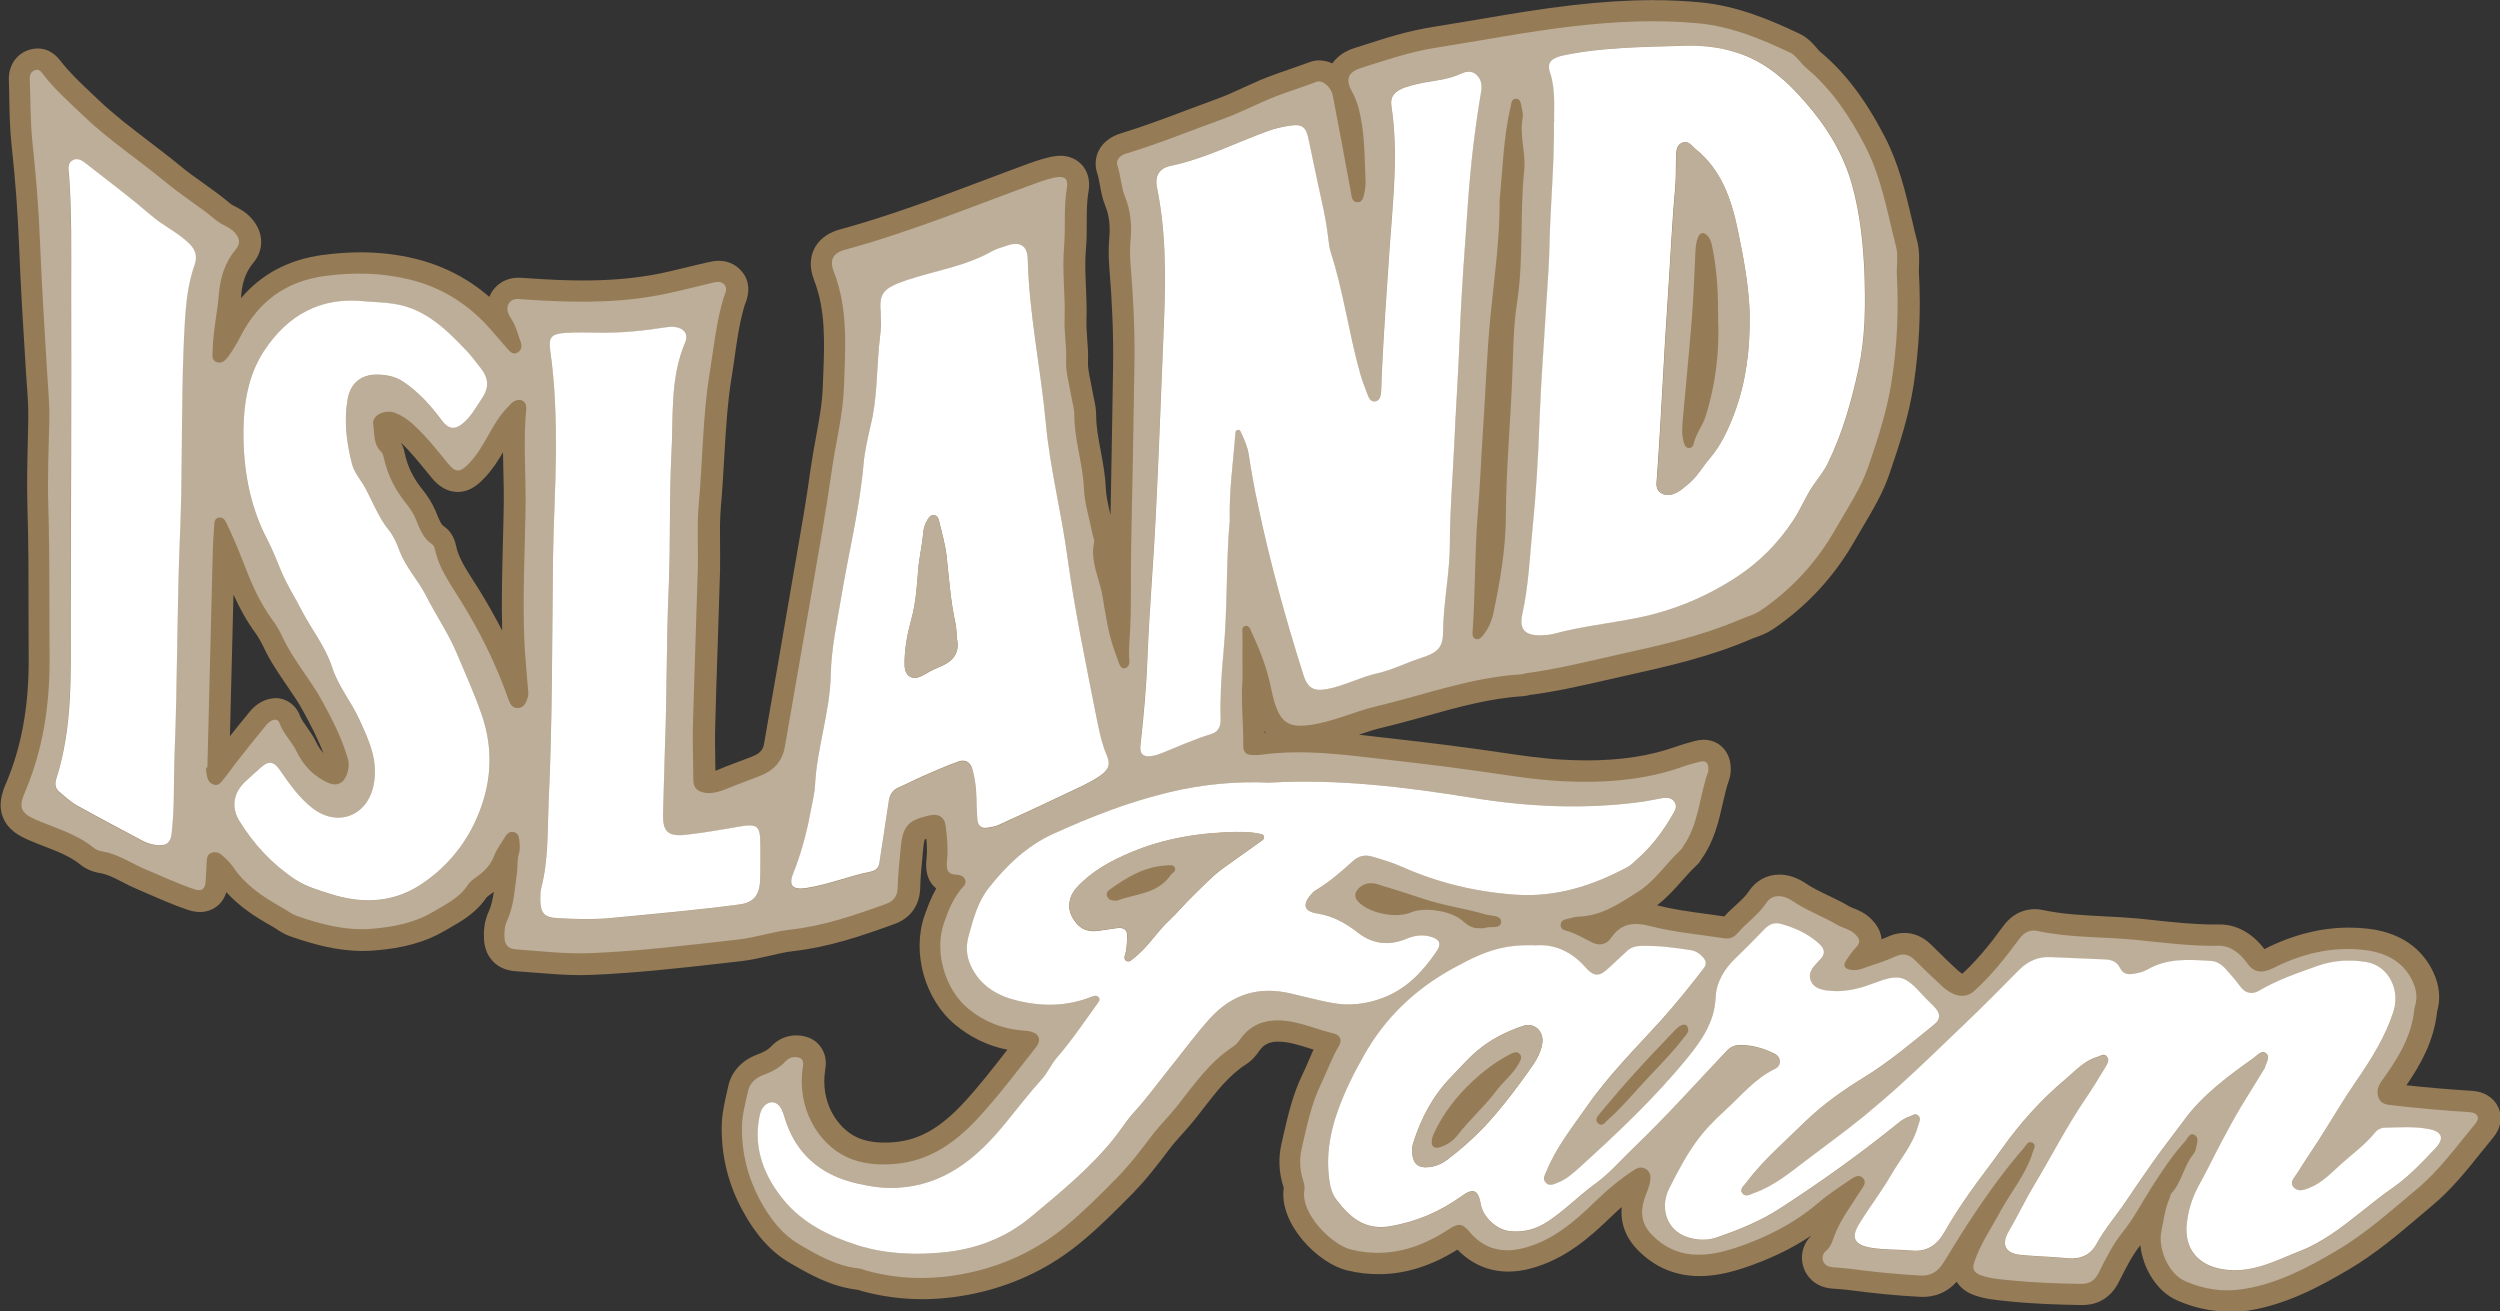
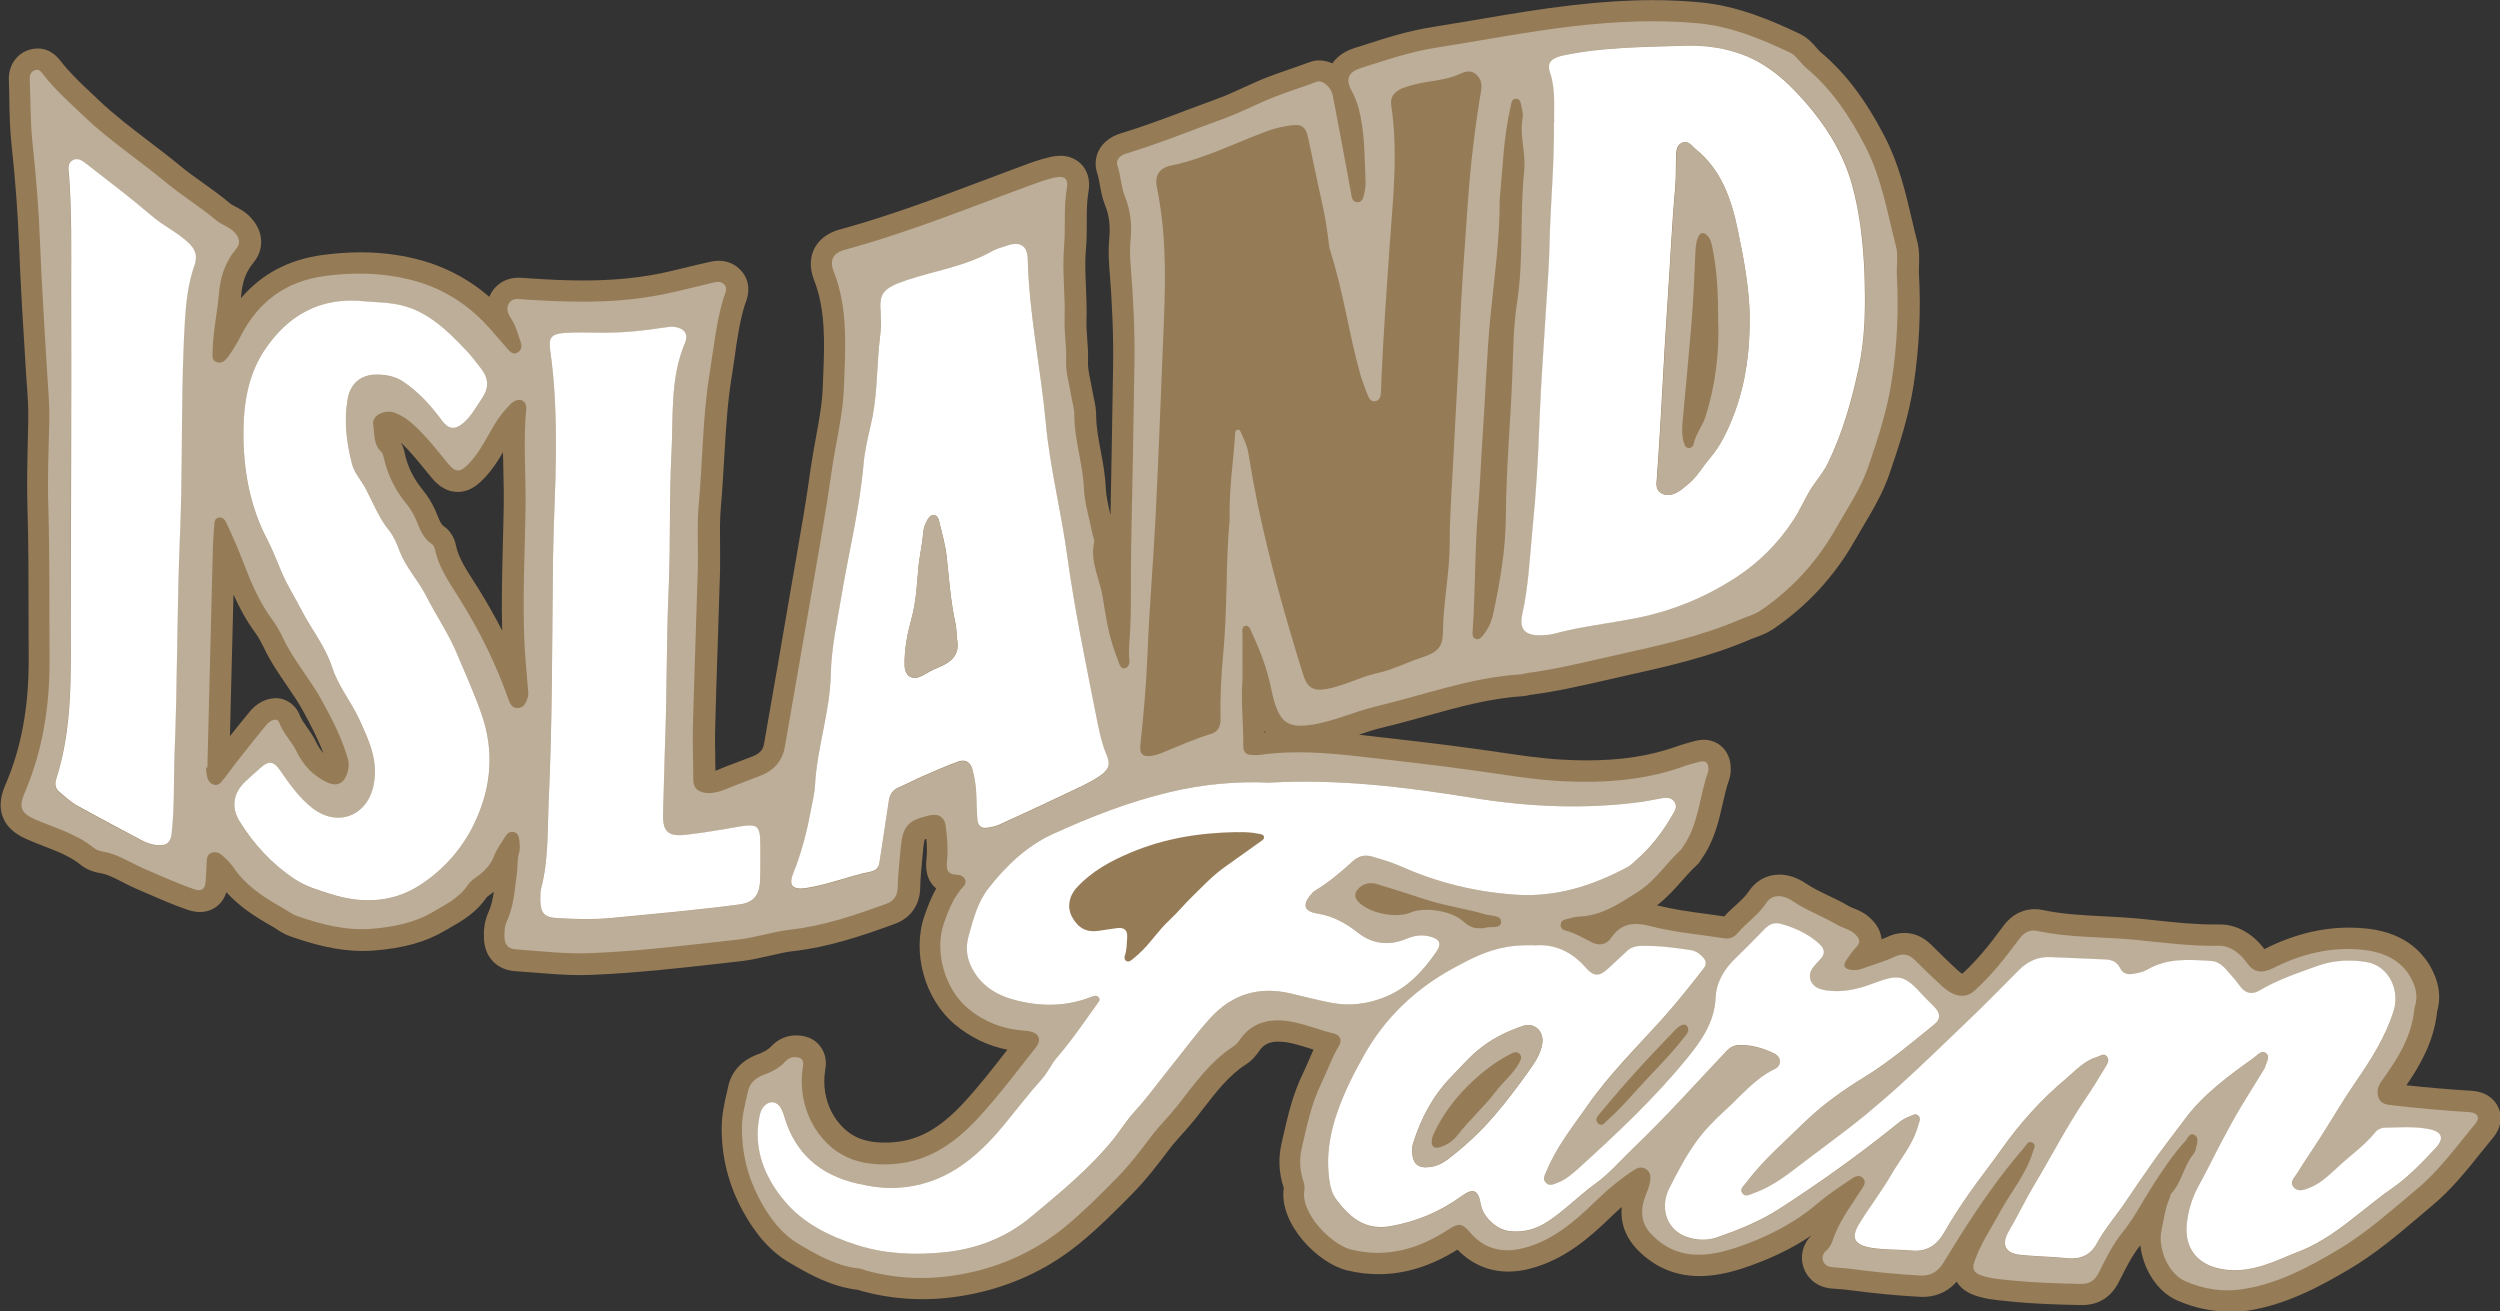
<svg xmlns="http://www.w3.org/2000/svg" id="_レイヤー_2" width="183" height="96" viewBox="0 0 183 96">
  <rect x="0" y="0" width="183" height="96" fill="#333333" stroke="none" />
  <defs>
    <style>.cls-1{fill:#fff;}.cls-2{fill:#bcae98;}.cls-3{fill:#967b57;}</style>
  </defs>
  <g id="_フッター">
    <path class="cls-3" d="m163.1,96c-1.25,0-2.45-.26-3.69-.79-1.59-.68-2.56-2.44-2.74-4.06,0,0-.01.02-.02.03-.56.7-.99,1.55-1.45,2.46l-.1.2c-.71,1.4-1.84,1.69-2.66,1.69h-.06c-1.67-.03-3.47-.08-5.31-.27l-.29-.03c-.69-.07-1.48-.14-2.28-.43-.58-.21-1.01-.55-1.27-.98-.8.9-1.74,1.11-2.45,1.11-.06,0-.12,0-.18,0-1.6-.08-3.3-.24-5.35-.51-.22-.03-.43-.04-.65-.06-.18-.01-.36-.03-.54-.04-1.33-.13-1.84-1.03-1.99-1.41-.35-.87-.14-1.83.54-2.48-1.46.98-3.11,1.77-5.01,2.4-1.19.39-2.23.58-3.19.58-1.77,0-3.3-.65-4.55-1.93-.63-.65-1.28-1.68-1.15-3.13-.26.23-.52.47-.79.73-1.53,1.48-3.37,3.12-5.9,3.78-.56.15-1.1.22-1.62.22-1.43,0-2.7-.56-3.71-1.61-1.94,1.21-3.84,1.8-5.78,1.8-.76,0-1.54-.09-2.31-.28-2.12-.51-5-3.4-4.63-6.04-.36-1.09-.41-2.18-.16-3.24l.13-.58c.34-1.48.69-3.02,1.42-4.52.16-.32.3-.65.44-.98.11-.26.23-.53.35-.8-.09-.03-.17-.05-.26-.08-.82-.26-1.58-.5-2.3-.5-.07,0-.14,0-.21,0-.52.04-.91.25-1.19.66-.23.33-.52.71-.98,1-1.25.8-2.18,2.01-3.17,3.29-.19.24-.38.49-.57.73-.31.39-.63.74-.93,1.08-.33.37-.65.72-.92,1.08-.82,1.09-1.71,2.25-2.72,3.28-1.2,1.22-2.49,2.52-3.89,3.66-2.08,1.7-4.49,2.89-7.16,3.54-1.45.35-2.91.53-4.32.53-1.52,0-3.02-.2-4.46-.6-.09-.03-.19-.06-.28-.09h-.04c-1.94-.23-3.53-1.15-4.94-1.97-1.36-.79-2.49-2.04-3.46-3.84-1.04-1.91-1.55-3.97-1.52-6.13.01-.92.21-1.77.38-2.52l.1-.45c.23-1.05.99-1.88,2.08-2.29.54-.2.84-.38,1.05-.6.48-.53,1.14-.82,1.84-.82h.08c.88.03,1.38.42,1.64.75.27.33.56.89.41,1.75-.39,2.36.86,4.27,2.29,4.95.58.27,1.25.4,2.06.4.22,0,.45-.01.67-.03,1.86-.15,3.42-1.04,5.19-2.97,1.1-1.2,2.08-2.46,3.12-3.8-1.42-.28-2.7-.9-3.82-1.83-2.23-1.85-3.19-5.29-2.24-8,.23-.65.48-1.32.85-1.97-.08-.07-.15-.14-.22-.21-.62-.71-.53-1.57-.48-2.08.04-.41.02-.86-.02-1.35-.09.04-.12.06-.13.07,0,0,0,0,0,0,.01,0-.06.16-.11.75-.02.26-.05.51-.07.77-.07.7-.13,1.36-.14,2.01-.03,1.26-.71,2.22-1.89,2.64-2.42.88-4.81,1.69-7.38,1.98-.56.06-1.14.2-1.75.34-.67.15-1.37.32-2.12.4l-1.4.16c-3.1.35-6.3.71-9.5.84-.27.01-.54.02-.81.02-1.18,0-2.35-.1-3.48-.19-.44-.04-.88-.07-1.32-.1-1.32-.09-2.22-1.01-2.28-2.34-.03-.53-.01-1.25.34-2.01.2-.43.3-.93.38-1.46-.06.04-.28.21-.28.21-.08.06-.2.14-.25.19-.74,1.12-1.8,1.73-2.66,2.22-.14.08-.27.16-.4.23-1.38.82-3.04,1.29-5.21,1.45-.27.02-.54.03-.81.03-1.9,0-3.63-.5-5.21-1.04-.48-.16-.85-.4-1.15-.6-.1-.07-.2-.13-.31-.19-1.09-.61-2.3-1.37-3.3-2.47-.31,1-1.14,1.45-1.93,1.45-.28,0-.56-.05-.87-.15-1.06-.36-2.06-.8-3.03-1.22-.26-.11-.52-.23-.78-.34-.36-.15-.69-.32-1.01-.49-.6-.31-1.12-.57-1.63-.65-.38-.06-.93-.22-1.41-.6-.74-.61-1.69-.98-2.7-1.37-.39-.15-.78-.3-1.16-.47-.64-.28-1.43-.7-1.8-1.57-.41-.93-.11-1.85.15-2.46,1.17-2.71,1.72-5.73,1.7-9.24,0-1.17,0-2.33-.01-3.5,0-2.46,0-5.01-.08-7.5-.05-1.71-.01-3.42.03-5.08.01-.46.02-.91.03-1.37.02-.87-.04-1.74-.11-2.67-.02-.29-.04-.58-.06-.87-.2-3.18-.39-6.3-.51-9.4-.09-2.26-.26-4.61-.54-7.17-.13-1.18-.15-2.35-.17-3.48,0-.43-.02-.86-.03-1.29-.04-1.08.57-1.96,1.54-2.24.19-.05.38-.08.57-.08.97,0,1.5.69,1.68.92.66.85,1.43,1.58,2.25,2.35.18.17.37.35.55.52,1.09,1.04,2.28,1.95,3.55,2.92.78.6,1.59,1.21,2.38,1.86.54.45,1.11.86,1.72,1.29.66.47,1.34.96,2,1.52.04.04.19.11.3.17.33.17.79.41,1.19.85.93,1.01.99,2.31.15,3.31-.52.62-.8,1.39-.88,2.43,0,.05,0,.09-.01.14,1.51-1.78,3.52-2.84,6.01-3.17.93-.12,1.85-.19,2.73-.19,1.4,0,2.77.16,4.06.48,2.02.5,3.82,1.43,5.38,2.78.04-.1.09-.2.15-.3.24-.41.83-1.1,2.01-1.1.15,0,.31.01.46.03h.12c1.66.12,2.93.17,4.12.17,1.85,0,3.48-.13,4.98-.39.89-.15,1.76-.37,2.68-.59.47-.11.93-.23,1.4-.33l.09-.02c.2-.05.47-.11.8-.11.64,0,1.21.26,1.63.73.57.65.67,1.46.3,2.4-.01.03-.03.06-.04.09-.38,1.25-.57,2.56-.76,3.95-.07.46-.13.92-.21,1.38-.31,1.94-.42,3.88-.54,5.93-.07,1.15-.13,2.34-.24,3.52-.08.89-.07,1.79-.06,2.75,0,.61.01,1.24,0,1.88-.05,1.8-.11,3.6-.17,5.4-.07,2.07-.14,4.14-.19,6.22-.02.77,0,1.54.01,2.36,0,.24.01.48.01.72.14-.05.3-.11.45-.18.16-.07.33-.14.5-.2.35-.13.69-.26,1.03-.39.24-.09.49-.19.73-.28.65-.25.79-.59.85-.92l.12-.7c.63-3.58,1.25-7.17,1.86-10.75l.33-1.9c.39-2.23.79-4.53,1.1-6.79.11-.76.25-1.52.38-2.25.24-1.3.47-2.54.51-3.76l.03-.77c.1-2.49.18-4.85-.67-7.03-.41-1.05-.22-1.83.02-2.3.24-.47.75-1.1,1.86-1.4,3.52-.96,7.02-2.27,10.41-3.55,1.18-.44,2.35-.89,3.53-1.32.52-.19,1.04-.34,1.53-.45.24-.05.46-.08.67-.08.66,0,1.24.26,1.63.72.29.34.6.96.44,1.91-.13.72-.13,1.49-.13,2.31,0,.61,0,1.24-.06,1.88-.08.89-.04,1.81,0,2.78.03.8.07,1.62.04,2.47-.01.4.02.83.05,1.28.04.55.09,1.12.06,1.73-.02.4.08.9.19,1.43.06.28.11.56.16.84.02.13.05.27.08.4.08.35.17.79.17,1.28,0,.82.16,1.66.33,2.56.16.86.33,1.75.37,2.7.03.63.18,1.3.35,2.01.06-3.24.13-6.79.19-10.97.03-2.17-.06-4.53-.28-7.19-.06-.75-.06-1.44,0-2.11.08-.9-.01-1.68-.29-2.36-.22-.55-.32-1.08-.4-1.54-.06-.31-.11-.6-.19-.84-.19-.56-.15-1.16.11-1.67.3-.59.87-1.03,1.59-1.25,1.61-.49,3.24-1.1,4.82-1.7.74-.28,1.47-.55,2.21-.82.64-.23,1.28-.52,1.95-.83.58-.26,1.18-.54,1.8-.78.53-.21,1.08-.39,1.62-.58.47-.16.95-.33,1.41-.5.23-.09.48-.14.73-.14.33,0,.66.08.97.22.52-.77,1.38-1.05,1.7-1.15l.63-.2c1.61-.52,3.28-1.05,5.05-1.32,1.13-.18,2.25-.37,3.38-.56,2.22-.38,4.52-.77,6.81-1.03,2.16-.25,4.09-.37,5.9-.37,1.22,0,2.41.06,3.54.17,2.62.26,5,1.25,7.17,2.28.62.29,1,.74,1.28,1.06.09.11.19.22.25.27,1.8,1.5,3.3,3.47,4.71,6.19,1.05,2.01,1.54,4.12,2.02,6.16.12.52.24,1.04.38,1.56.16.64.14,1.24.12,1.77,0,.23-.02.45,0,.63.15,2.7.01,5.42-.39,8.06-.35,2.28-1.04,4.39-1.77,6.52-.48,1.41-1.2,2.61-1.89,3.78-.21.35-.42.71-.62,1.06-1.49,2.64-3.51,4.83-5.99,6.52-.46.31-.93.48-1.31.62-.13.05-.26.09-.39.15-2.98,1.28-6.1,1.98-9.12,2.65,0,0-1.14.26-1.54.35-1.75.4-3.55.81-5.4,1.05h-.04c-.12.04-.3.08-.52.1-2.42.15-4.73.79-7.19,1.48-1.03.28-2.09.58-3.15.83-.55.13-1.1.31-1.68.51.12.01.23.03.34.04,2.58.29,5.5.62,8.38,1.02.51.07,1.02.15,1.53.22,1.63.24,3.16.47,4.72.55.6.03,1.16.05,1.71.05,2.5,0,4.65-.33,6.55-1.01.44-.16.87-.27,1.28-.39l.09-.02c.22-.06.44-.09.64-.09.54,0,1.03.2,1.39.57.27.27.59.76.59,1.55,0,.15,0,.45-.11.78-.2.55-.33,1.15-.48,1.79-.29,1.28-.62,2.73-1.55,4.04-.07.12-.18.31-.39.49-.34.32-.68.69-1.03,1.09-.53.6-1.12,1.26-1.84,1.81,1.16.29,2.36.46,3.63.63.43.06.87.12,1.3.18.27-.3.55-.56.83-.81.39-.36.73-.67.96-1.02.51-.78,1.32-1.23,2.24-1.23.65,0,1.31.22,1.96.66.49.33,1.05.6,1.64.88.5.24,1.01.48,1.52.79.05.03.17.08.27.12.34.13.85.33,1.31.78.18.18.72.71.78,1.51.13-.05.25-.11.38-.16.44-.21.86-.31,1.29-.31.72,0,1.38.29,1.97.87.63.62,1.27,1.26,1.94,1.87.14.13.26.21.33.25.48-.44.95-.93,1.44-1.5.53-.61,1.02-1.26,1.53-1.95l.06-.08c.74-.99,1.65-1.2,2.27-1.2.21,0,.42.02.63.07,1.4.3,2.85.37,4.37.45.86.04,1.75.09,2.64.17.37.04.75.08,1.12.12,1.51.16,2.93.31,4.37.31.12,0,.44,0,.44,0,1.21,0,2.39.66,3.24,1.8,0,0,.02,0,.03-.01,2.06-1.04,4.13-1.56,6.17-1.56.46,0,.93.03,1.39.08,2.89.34,4.19,1.92,4.78,3.19.46.98.55,1.96.27,2.9v.05c-.24,2.11-1.22,3.84-2.24,5.32,1.51.17,3.1.3,4.82.41.89.05,1.61.52,1.92,1.24.31.71.16,1.52-.39,2.18-.31.37-.61.74-.91,1.12-1.07,1.34-2.18,2.72-3.58,3.88-.33.27-.66.55-.98.83-1.58,1.34-3.22,2.72-5.09,3.82-2.11,1.24-4.59,2.6-7.47,3.03-.44.07-.89.1-1.32.1ZM20.15,51.1c.81,0,1.52.51,1.81,1.3.09.24.27.5.48.79.23.32.48.68.69,1.11.15.32.33.59.54.83-.38-1.02-.91-2.03-1.47-3.06-.34-.64-.77-1.25-1.21-1.9-.59-.87-1.21-1.76-1.69-2.79-.2-.41-.39-.75-.6-1.04-.66-.9-1.18-1.86-1.61-2.82-.07,2.9-.26,10.37-.26,10.37.48-.61.98-1.23,1.48-1.83.49-.6,1.19-.95,1.86-.95Zm72.43,2.53s.06,0,.08,0c-.03-.04-.06-.07-.09-.11,0,.04,0,.08,0,.12Zm-63.22-21.21c.17.3.24.61.27.78.21.96.63,1.82,1.3,2.64.42.52.71,1.01.94,1.53l.12.29c.19.46.31.74.48.85.64.42.85,1.12.9,1.4.18.89.72,1.72,1.28,2.6.12.18.24.37.35.55.64,1.02,1.22,2.06,1.76,3.1-.06-2.14,0-4.28.05-6.36.02-.86.05-1.71.06-2.57.02-.88,0-1.79-.02-2.67-.01-.48-.02-.97-.03-1.46-.36.62-.78,1.28-1.34,1.87-.32.34-.99,1.04-1.97,1.04-1.06,0-1.72-.8-1.93-1.06l-.38-.46c-.61-.75-1.19-1.46-1.84-2.08Z" />
-     <path class="cls-3" d="m180.82,81.38c-1.88-.12-3.75-.27-5.62-.5-.43-.05-.85-.07-1.04-.53-.19-.45-.07-.86.21-1.24,1.15-1.6,2.2-3.25,2.4-5.28,0-.09.04-.17.06-.25.18-.62.08-1.21-.19-1.79-.7-1.5-2.09-2.11-3.53-2.28-2.32-.28-4.56.27-6.66,1.32-.85.43-1.44.34-1.94-.38-.47-.67-1.21-1.26-2.07-1.25-2.04.04-4.04-.23-6.05-.43-2.39-.24-4.82-.14-7.19-.65-.56-.12-.97.08-1.31.53-.54.72-1.07,1.44-1.66,2.12-.53.61-1.09,1.2-1.68,1.74-.64.58-1.48.44-2.35-.35-.68-.62-1.33-1.27-1.99-1.91-.44-.43-.87-.53-1.48-.25-.77.36-1.6.6-2.4.88-.25.09-.51.12-.78.09-.52-.07-.65-.33-.35-.75.21-.3.42-.63.68-.89.39-.38.27-.65-.07-.99-.37-.36-.86-.42-1.27-.66-1.06-.62-2.22-1.03-3.24-1.72-.83-.56-1.58-.5-1.99.12-.56.86-1.42,1.42-2.08,2.19-.23.27-.54.45-.93.39-1.82-.28-3.66-.44-5.44-.89-1.26-.32-2.17-.21-2.91.87-.34.5-.87.56-1.35.33-.67-.32-1.29-.72-2.02-.9-.19-.05-.34-.22-.31-.45.03-.2.18-.3.35-.35.34-.08.68-.2,1.03-.21,1.66-.06,2.98-.99,4.29-1.82,1.23-.78,2.05-2.07,3.13-3.07.06-.06.1-.15.15-.22,1.18-1.63,1.2-3.66,1.84-5.47.03-.08.02-.17.02-.26,0-.43-.21-.61-.63-.49-.42.12-.85.23-1.26.37-2.88,1.03-5.86,1.21-8.87,1.05-2.14-.11-4.26-.49-6.38-.78-2.77-.38-5.56-.7-8.34-1.02-2.39-.27-4.79-.47-7.2-.14-.26.04-.53.04-.79.02-.39-.02-.57-.23-.57-.64,0-1.73-.2-3.45-.06-4.82,0-1.33,0-2.29,0-3.26,0-.25-.1-.64.18-.71.33-.08.42.32.53.56.6,1.28,1.1,2.61,1.38,4,.08.41.17.82.31,1.21.45,1.31,1.04,1.65,2.38,1.5,1.74-.2,3.31-.97,4.99-1.38,3.52-.84,6.95-2.12,10.61-2.35.15,0,.3-.07.45-.09,2.18-.28,4.3-.82,6.44-1.3,3.12-.7,6.24-1.37,9.2-2.64.48-.21,1-.33,1.44-.63,2.31-1.56,4.15-3.59,5.51-5.99.84-1.49,1.83-2.92,2.4-4.58.7-2.05,1.37-4.1,1.7-6.25.4-2.57.52-5.14.38-7.73-.04-.7.1-1.43-.06-2.1-.63-2.49-1.06-5.05-2.27-7.38-1.12-2.16-2.44-4.14-4.32-5.71-.42-.35-.68-.88-1.19-1.12-2.12-1-4.29-1.9-6.65-2.13-3.04-.3-6.1-.15-9.11.2-3.39.39-6.75,1.05-10.12,1.58-1.87.29-3.65.9-5.45,1.47-1.05.33-1.22.85-.69,1.79.3.55.47,1.12.59,1.73.33,1.6.31,3.22.38,4.84.01.3-.04.61-.11.91-.06.27-.16.6-.52.57-.36-.04-.38-.37-.43-.65-.44-2.39-.89-4.77-1.34-7.16-.12-.61-.75-1.17-1.19-1-1,.38-2.03.69-3.02,1.08-1.28.5-2.5,1.15-3.78,1.62-2.36.86-4.69,1.81-7.1,2.55-.42.13-.83.44-.67.9.26.75.26,1.56.56,2.29.41,1,.5,2.04.4,3.1-.06.62-.05,1.22,0,1.84.2,2.45.32,4.89.28,7.35-.07,4.44-.14,8.88-.24,13.32-.04,2.01.02,4.03-.07,6.04-.03.76-.13,1.52-.06,2.29.02.23-.07.52-.36.56-.27.04-.34-.23-.42-.43-.1-.27-.19-.54-.29-.8-.47-1.28-.68-2.64-.88-3.97-.21-1.33-.94-2.59-.63-4.01.04-.18-.07-.38-.11-.58-.23-1.14-.59-2.27-.64-3.41-.08-1.8-.7-3.52-.7-5.33,0-.47-.16-.95-.23-1.42-.14-.86-.41-1.73-.37-2.59.05-1.01-.15-1.99-.11-3,.06-1.77-.19-3.54-.04-5.32.12-1.44-.04-2.89.21-4.33.11-.66-.19-.89-.86-.74-.45.1-.89.23-1.32.39-4.67,1.7-9.26,3.6-14.07,4.9-.87.24-1.15.76-.82,1.59,1.08,2.74.85,5.61.75,8.44-.07,2.07-.62,4.11-.9,6.17-.41,2.92-.94,5.83-1.44,8.74-.65,3.82-1.32,7.64-1.99,11.46-.19,1.07-.86,1.75-1.85,2.13-.59.23-1.18.46-1.78.68-.71.26-1.39.66-2.21.54-.57-.08-.86-.37-.86-.96,0-1.27-.07-2.54-.03-3.81.1-3.88.25-7.75.36-11.62.04-1.58-.07-3.16.07-4.73.29-3.18.28-6.39.79-9.55.3-1.86.48-3.73,1.02-5.54.1-.33.35-.67.06-.99-.27-.31-.65-.17-.99-.1-1.39.31-2.76.69-4.16.94-3.14.55-6.31.46-9.48.25-.41-.03-.88-.14-1.14.29-.24.41-.02.81.2,1.17.32.51.45,1.09.66,1.64.1.27.08.59-.2.77-.31.2-.54-.02-.74-.23-.51-.57-.99-1.17-1.51-1.73-1.55-1.68-3.46-2.82-5.67-3.37-2.03-.5-4.11-.54-6.2-.26-2.85.38-4.88,1.86-6.17,4.4-.26.51-.56.99-.88,1.46-.2.28-.48.59-.87.45-.43-.15-.31-.57-.3-.91.03-1.36.34-2.69.45-4.04.1-1.23.44-2.36,1.25-3.32.35-.42.28-.82-.1-1.23-.39-.42-.95-.55-1.35-.89-1.19-1-2.52-1.81-3.71-2.8-1.98-1.65-4.14-3.07-6.01-4.85-1.01-.97-2.06-1.9-2.93-3.01-.15-.19-.29-.41-.58-.33-.33.1-.42.38-.41.67.05,1.55.03,3.12.2,4.66.26,2.42.45,4.85.55,7.27.12,3.12.31,6.24.51,9.36.08,1.22.2,2.44.17,3.68-.05,2.12-.13,4.25-.07,6.37.12,3.68.07,7.36.09,11.04.02,3.4-.47,6.72-1.83,9.87-.46,1.06-.24,1.49.82,1.95,1.44.62,2.98,1.04,4.24,2.06.18.14.43.23.66.27,1.1.18,2.02.82,3.01,1.25,1.22.52,2.43,1.08,3.69,1.51.57.19.79-.02.83-.54.04-.48.05-.96.08-1.44.02-.26.02-.55.31-.67.29-.13.58-.05.8.15.29.26.6.53.81.85.89,1.33,2.16,2.19,3.52,2.95.4.22.76.52,1.2.67,1.75.59,3.51,1.07,5.39.93,1.59-.12,3.17-.43,4.52-1.23.91-.54,1.94-1.02,2.57-1.99.17-.26.47-.46.73-.65.52-.38.93-.82,1.18-1.45.2-.52.55-.99.85-1.47.13-.21.34-.36.61-.29.28.07.36.3.39.55.04.35.08.71-.03,1.04-.15.47-.07.96-.14,1.42-.17,1.16-.21,2.36-.71,3.45-.19.42-.22.84-.2,1.28.02.52.29.8.82.84,1.81.13,3.62.35,5.44.28,3.61-.15,7.2-.59,10.79-.99,1.31-.15,2.56-.59,3.87-.73,2.44-.27,4.73-1.07,7.02-1.89.53-.19.83-.56.84-1.19.02-.96.14-1.92.22-2.88.14-1.6.52-2.04,2.08-2.4.69-.16,1.14.1,1.22.81.09.8.18,1.62.1,2.42-.07.68-.07,1.08.77,1.12.52.02.74.51.45.82-.73.77-1.1,1.73-1.45,2.7-.73,2.09.06,4.84,1.76,6.26,1.15.95,2.47,1.48,3.95,1.61.22.02.44.02.65.08.62.17.78.63.38,1.14-1.35,1.71-2.65,3.46-4.13,5.07-1.69,1.85-3.61,3.27-6.22,3.48-1.23.1-2.45,0-3.54-.52-2.04-.96-3.67-3.57-3.17-6.63.08-.48-.13-.65-.56-.67-.28,0-.53.11-.71.3-.46.5-1.04.78-1.66,1.02-.54.2-.97.6-1.09,1.15-.19.87-.44,1.74-.45,2.65-.02,1.9.43,3.7,1.33,5.36.69,1.28,1.59,2.48,2.84,3.21,1.36.79,2.77,1.62,4.41,1.78.17.02.34.1.5.15,2.66.74,5.36.7,8,.06,2.39-.58,4.6-1.65,6.54-3.23,1.34-1.09,2.56-2.32,3.77-3.55.94-.96,1.77-2.04,2.59-3.12.58-.77,1.28-1.44,1.87-2.19,1.24-1.57,2.39-3.25,4.12-4.37.22-.14.38-.35.53-.57.57-.83,1.42-1.27,2.38-1.33,1.56-.11,2.98.61,4.47.96.42.1.6.47.36.88-.53.89-.86,1.86-1.31,2.78-.74,1.52-1.06,3.15-1.43,4.76-.19.8-.13,1.61.13,2.4.07.2.1.44.07.65-.29,1.7,2.01,3.99,3.43,4.34,2.64.64,4.97-.06,7.16-1.5.67-.44.98-.44,1.51.21,1.08,1.29,2.46,1.57,3.98,1.17,2.09-.55,3.68-1.91,5.2-3.39.89-.86,1.84-1.67,2.89-2.34.27-.17.57-.23.86-.03.29.2.33.5.29.82-.06.51-.32.95-.46,1.44-.28.95-.15,1.79.58,2.54,1.81,1.86,4,1.65,6.12.95,2.19-.73,4.27-1.77,6.07-3.3.75-.64,1.58-1.17,2.39-1.73.26-.18.62-.38.89-.05.26.32,0,.6-.18.88-.65,1.03-1.39,2.02-1.87,3.16-.18.44-.27.92-.67,1.26-.23.19-.33.47-.21.77.12.3.39.4.69.43.41.04.83.05,1.24.11,1.74.23,3.48.41,5.23.5.74.04,1.26-.31,1.66-.97,1.47-2.43,3-4.82,4.77-7.05.35-.45.72-.88,1.09-1.31.17-.2.3-.59.65-.39.29.17.08.48,0,.72-.5,1.61-1.6,2.89-2.39,4.35-.65,1.21-1.44,2.34-1.88,3.66-.17.51-.03.79.46.96.71.26,1.45.3,2.19.38,1.72.18,3.45.23,5.18.26.61.01,1-.26,1.28-.82.51-1.02,1.02-2.05,1.73-2.94.84-1.04,1.44-2.23,2.16-3.35.74-1.16,1.5-2.31,2.43-3.33.19-.2.33-.66.68-.47.37.2.18.63.12.97-.03.17-.1.34-.21.47-.7.86-.83,2.04-1.6,2.85-.07.07-.07.21-.11.31-.36.79-.45,1.64-.62,2.47-.24,1.2.47,3.09,1.77,3.65,1.34.58,2.7.8,4.16.58,2.54-.38,4.75-1.56,6.91-2.83,2.13-1.25,3.97-2.93,5.86-4.5,1.65-1.37,2.91-3.14,4.29-4.79.36-.43.16-.8-.42-.84ZM16.39,57.02c-.19.23-.39.53-.75.41-.35-.12-.46-.44-.51-.78-.02-.15-.03-.3-.04-.46h.1c.13-5.2.26-10.4.39-15.61.02-.7.07-1.4.11-2.1.02-.24.03-.51.32-.58.29-.07.46.15.56.36.45.94.87,1.9,1.24,2.89.56,1.49,1.19,2.95,2.15,4.25.3.4.54.85.76,1.3.78,1.65,2.01,3.03,2.87,4.62.74,1.37,1.47,2.78,1.89,4.3.12.43.01.89-.18,1.28-.24.51-.72.64-1.23.43-1.1-.46-1.87-1.3-2.37-2.33-.35-.73-.95-1.27-1.24-2.06-.17-.47-.69-.2-.96.13-.75.91-1.48,1.84-2.21,2.76-.31.39-.59.82-.91,1.2Zm22.22-5.91c-.13.36-.29.72-.74.73-.43,0-.56-.35-.68-.69-.9-2.54-2.09-4.95-3.52-7.24-.73-1.16-1.56-2.28-1.84-3.68-.03-.14-.1-.32-.22-.39-.68-.44-.9-1.16-1.19-1.84-.18-.43-.43-.8-.72-1.16-.77-.96-1.33-2.04-1.6-3.26-.04-.17-.07-.37-.19-.48-.64-.6-.48-1.42-.62-2.13,0-.6.88-1.01,1.61-.74.49.18.93.48,1.32.84.96.87,1.75,1.9,2.57,2.89.59.72.92.6,1.55-.06,1.15-1.21,1.61-2.86,2.76-4.04.15-.16.29-.34.47-.45.49-.3.98-.03.93.53-.22,2.45,0,4.9-.05,7.34-.05,3.1-.21,6.21-.1,9.32.05,1.25.17,2.49.27,3.73.02.26.07.53-.02.78Zm84.97,24.28c-.03.24-.18.38-.3.53-.96,1.25-2.09,2.35-3.15,3.51-.8.87-1.56,1.77-2.45,2.55-.2.18-.4.52-.7.26-.28-.25-.04-.54.13-.75.83-.98,1.67-1.97,2.53-2.93.94-1.04,1.91-2.04,2.87-3.06.16-.17.34-.36.55-.45.32-.15.49.03.51.34Zm-24.02-10.46c.38-.32.84-.33,1.31-.18,1.1.35,2.21.68,3.31,1.05,1.5.5,3.06.7,4.57,1.15.42.12,1.15.04,1.12.55-.03.53-.76.28-1.17.43-.12.04-.26.02-.39.03-.53.04-.92-.22-1.29-.55-.8-.72-2.77-1.02-3.76-.6-1.08.47-3.1.05-3.87-.8-.37-.41-.2-.78.16-1.07Zm5.25,18.67c0-.32.11-.53.22-.75.67-1.4,1.64-2.63,2.74-3.66.81-.77,1.76-1.49,2.8-2.02.21-.11.46-.23.67-.02.21.21.09.45-.03.67-.43.8-1.16,1.36-1.7,2.08-.84,1.12-1.91,2.05-2.77,3.16-.32.41-.76.73-1.27.91-.38.13-.65.04-.66-.36Zm-23.07-17.65c-.35,0-.58-.05-.7-.3-.1-.22.01-.39.18-.51,1.25-.9,2.55-1.7,4.15-1.77.23-.01.53-.11.63.19.1.26-.2.35-.32.52-.99,1.41-2.65,1.36-3.95,1.88Zm42.35-47.16c.02-.46.02-.92.18-1.36.17-.46.47-.49.77-.11.23.29.27.64.34.98.33,1.66.4,3.35.39,5.08.1,2.38-.19,4.76-.92,7.08-.22.7-.73,1.29-.88,2.03-.04.17-.19.31-.39.28-.2-.03-.27-.21-.32-.38-.17-.56-.13-1.13-.08-1.7.22-2.44.46-4.88.66-7.33.12-1.53.18-3.06.25-4.59Zm-14.97,4.18c.27-2.72.67-5.43.66-8.49.2-2.03.26-4.4.8-6.71.05-.24.07-.52.38-.52.27,0,.34.25.38.46.06.3.17.62.11.91-.25,1.32.25,2.62.11,3.91-.33,3.2-.04,6.43-.52,9.63-.28,1.86-.27,3.75-.36,5.63-.15,3.32-.44,6.64-.46,9.97-.02,2.41-.42,4.74-.9,7.08-.14.66-.39,1.25-.83,1.76-.13.15-.3.28-.52.17-.18-.09-.2-.28-.19-.46.21-2.92.15-5.86.39-8.79.16-1.92.23-3.85.36-5.77.2-2.92.29-5.85.58-8.77Z" />
    <path class="cls-2" d="m90.95,49.8c-.13,1.37.07,3.09.06,4.82,0,.41.18.62.57.64.26.02.53.02.79-.02,2.41-.33,4.81-.13,7.2.14,2.78.32,5.57.63,8.34,1.02,2.13.29,4.24.67,6.38.78,3.01.15,5.99-.03,8.87-1.05.41-.15.84-.26,1.26-.37.42-.11.63.06.63.49,0,.09.01.18-.02.26-.65,1.81-.67,3.83-1.84,5.47-.05.07-.08.16-.15.22-1.07.99-1.89,2.29-3.13,3.07-1.31.83-2.63,1.76-4.29,1.82-.34.01-.69.13-1.03.21-.18.04-.33.15-.35.35-.03.23.12.4.31.45.73.18,1.36.58,2.02.9.48.23,1,.17,1.35-.33.74-1.09,1.65-1.2,2.91-.87,1.77.45,3.62.61,5.44.89.39.06.7-.12.93-.39.65-.77,1.51-1.32,2.08-2.19.41-.63,1.16-.69,1.99-.12,1.03.69,2.19,1.1,3.24,1.72.41.24.91.31,1.27.66.34.33.46.6.07.99-.26.26-.46.58-.68.89-.3.42-.17.68.35.75.26.03.53,0,.78-.09.8-.29,1.63-.52,2.4-.88.6-.28,1.04-.18,1.47.25.65.65,1.31,1.29,1.99,1.91.86.79,1.71.93,2.35.35.6-.54,1.16-1.13,1.68-1.74.58-.68,1.12-1.4,1.66-2.12.34-.45.76-.65,1.31-.53,2.37.51,4.79.41,7.19.65,2.01.2,4.01.47,6.05.43.86-.02,1.6.58,2.07,1.25.51.72,1.1.8,1.94.38,2.1-1.06,4.34-1.6,6.66-1.32,1.45.17,2.84.78,3.53,2.28.27.58.37,1.17.19,1.79-.02.08-.06.17-.06.25-.19,2.04-1.25,3.68-2.4,5.28-.27.38-.39.79-.21,1.24.19.46.62.48,1.04.53,1.87.22,3.74.38,5.62.5.58.04.78.41.42.84-1.37,1.65-2.64,3.42-4.28,4.79-1.89,1.57-3.74,3.25-5.87,4.5-2.16,1.27-4.37,2.45-6.91,2.83-1.45.22-2.82,0-4.16-.58-1.3-.56-2.02-2.45-1.77-3.65.17-.83.27-1.69.62-2.47.04-.1.04-.23.11-.31.77-.82.9-2,1.6-2.85.11-.13.18-.31.21-.47.06-.33.25-.77-.12-.97-.35-.19-.5.27-.68.47-.93,1.02-1.68,2.17-2.43,3.33-.71,1.12-1.32,2.31-2.16,3.35-.72.89-1.22,1.92-1.73,2.94-.29.56-.67.83-1.28.82-1.73-.03-3.46-.09-5.18-.26-.74-.08-1.48-.12-2.19-.38-.49-.18-.63-.45-.46-.96.44-1.32,1.23-2.45,1.88-3.66.79-1.46,1.89-2.74,2.39-4.35.07-.24.29-.55,0-.72-.34-.19-.47.19-.65.39-.37.43-.74.86-1.09,1.31-1.76,2.23-3.3,4.62-4.77,7.05-.39.65-.92,1-1.66.97-1.75-.09-3.49-.27-5.23-.5-.41-.05-.83-.07-1.24-.11-.3-.03-.56-.13-.69-.43-.12-.3-.02-.58.21-.77.4-.34.49-.82.67-1.26.47-1.14,1.21-2.12,1.87-3.16.18-.28.44-.56.18-.88-.27-.33-.63-.13-.89.05-.81.56-1.65,1.09-2.39,1.73-1.79,1.53-3.88,2.58-6.07,3.3-2.12.7-4.31.91-6.12-.95-.73-.75-.86-1.58-.58-2.54.14-.48.4-.93.46-1.44.04-.32,0-.62-.29-.82-.29-.2-.59-.14-.86.03-1.05.67-2,1.48-2.89,2.34-1.52,1.48-3.11,2.84-5.2,3.39-1.52.4-2.9.12-3.98-1.17-.54-.65-.84-.65-1.51-.21-2.19,1.44-4.53,2.14-7.16,1.5-1.43-.35-3.72-2.64-3.43-4.34.03-.21,0-.44-.07-.65-.26-.79-.31-1.6-.13-2.4.38-1.62.69-3.24,1.43-4.76.45-.92.78-1.9,1.31-2.78.25-.41.06-.78-.36-.88-1.48-.35-2.9-1.07-4.47-.96-.96.07-1.8.51-2.38,1.33-.15.22-.31.43-.53.57-1.73,1.12-2.88,2.8-4.12,4.37-.6.76-1.29,1.42-1.87,2.19-.81,1.08-1.64,2.16-2.59,3.12-1.21,1.23-2.43,2.45-3.77,3.55-1.93,1.58-4.15,2.65-6.54,3.23-2.64.64-5.34.68-8-.06-.17-.05-.33-.13-.5-.15-1.64-.16-3.05-.98-4.41-1.78-1.25-.73-2.15-1.93-2.84-3.21-.9-1.66-1.35-3.46-1.33-5.36.01-.91.26-1.77.45-2.65.12-.55.55-.95,1.09-1.15.62-.23,1.2-.51,1.66-1.02.18-.2.43-.31.71-.3.43.01.63.19.56.67-.5,3.06,1.13,5.67,3.17,6.63,1.09.52,2.31.62,3.54.52,2.61-.21,4.53-1.63,6.22-3.48,1.47-1.61,2.78-3.36,4.13-5.07.4-.51.24-.98-.38-1.14-.21-.06-.43-.06-.65-.08-1.48-.13-2.8-.66-3.95-1.61-1.7-1.42-2.49-4.17-1.76-6.26.34-.97.72-1.93,1.45-2.7.29-.31.07-.8-.45-.82-.84-.04-.83-.43-.77-1.12.08-.8,0-1.62-.1-2.42-.08-.71-.53-.97-1.22-.81-1.56.36-1.94.8-2.08,2.4-.08.96-.2,1.92-.22,2.88-.01.63-.31,1-.84,1.19-2.29.83-4.58,1.62-7.02,1.89-1.31.15-2.55.59-3.87.73-3.59.4-7.18.85-10.79.99-1.82.07-3.63-.15-5.44-.28-.53-.04-.79-.32-.82-.84-.02-.44,0-.86.2-1.28.5-1.09.54-2.29.71-3.45.07-.46,0-.95.14-1.42.11-.34.07-.7.03-1.04-.03-.25-.11-.48-.39-.55-.28-.07-.48.08-.61.29-.3.48-.65.95-.85,1.47-.24.63-.66,1.07-1.18,1.45-.26.19-.56.39-.73.65-.63.97-1.66,1.45-2.57,1.99-1.35.8-2.93,1.11-4.52,1.23-1.88.14-3.64-.33-5.39-.93-.44-.15-.8-.45-1.2-.67-1.36-.76-2.63-1.62-3.52-2.95-.22-.32-.52-.59-.81-.85-.22-.2-.51-.27-.8-.15-.29.13-.29.41-.31.67-.03.48-.04.96-.08,1.44-.04.52-.26.73-.83.54-1.26-.43-2.47-.99-3.69-1.51-.99-.43-1.91-1.07-3.01-1.25-.23-.04-.49-.12-.66-.27-1.25-1.02-2.79-1.44-4.24-2.06-1.06-.46-1.28-.89-.82-1.95,1.36-3.16,1.85-6.48,1.83-9.87-.03-3.68.02-7.36-.09-11.04-.07-2.12.02-4.25.07-6.37.03-1.23-.1-2.45-.17-3.68-.19-3.12-.38-6.24-.51-9.36-.09-2.43-.29-4.85-.55-7.27-.16-1.54-.14-3.11-.2-4.66-.01-.3.08-.58.41-.67.29-.09.43.13.58.33.86,1.11,1.92,2.04,2.93,3.01,1.87,1.79,4.03,3.21,6.01,4.85,1.19.99,2.52,1.8,3.71,2.8.4.34.96.47,1.35.89.38.41.45.81.1,1.23-.81.96-1.15,2.08-1.25,3.32-.11,1.35-.42,2.68-.45,4.04,0,.34-.13.76.3.91.39.14.67-.17.87-.45.33-.47.62-.95.88-1.46,1.3-2.54,3.32-4.02,6.17-4.4,2.09-.28,4.17-.24,6.2.26,2.21.54,4.11,1.68,5.67,3.37.52.56,1,1.16,1.51,1.73.19.22.42.43.74.23.29-.18.3-.49.2-.77-.2-.55-.33-1.14-.66-1.64-.23-.36-.45-.76-.2-1.17.26-.43.72-.32,1.14-.29,3.17.21,6.34.3,9.48-.25,1.4-.24,2.78-.62,4.16-.94.34-.08.72-.21.99.1.28.32.04.66-.06.99-.54,1.81-.72,3.69-1.02,5.54-.51,3.16-.5,6.37-.79,9.55-.14,1.57-.03,3.15-.07,4.73-.11,3.87-.26,7.75-.36,11.62-.03,1.27.03,2.54.03,3.81,0,.58.29.87.86.96.81.12,1.5-.28,2.21-.54.59-.22,1.18-.46,1.78-.68.99-.37,1.66-1.05,1.85-2.13.67-3.82,1.33-7.64,1.99-11.46.5-2.91,1.03-5.81,1.44-8.74.29-2.06.83-4.1.9-6.17.1-2.83.32-5.7-.75-8.44-.33-.83-.05-1.36.82-1.59,4.8-1.3,9.4-3.2,14.07-4.9.43-.16.87-.29,1.32-.39.67-.14.97.09.86.74-.25,1.44-.09,2.89-.21,4.33-.15,1.78.1,3.55.04,5.32-.04,1.01.16,1.99.11,3-.04.85.23,1.72.37,2.59.08.48.24.95.23,1.42,0,1.81.62,3.52.7,5.33.05,1.15.42,2.28.64,3.41.04.19.15.4.11.58-.31,1.42.42,2.68.63,4.01.21,1.33.42,2.69.88,3.97.1.27.19.54.29.8.08.2.15.46.42.43.29-.04.38-.32.36-.56-.07-.77.02-1.53.06-2.29.09-2.01.03-4.03.07-6.04.1-4.44.17-8.88.24-13.32.04-2.46-.08-4.9-.28-7.35-.05-.61-.06-1.22,0-1.84.1-1.06,0-2.1-.4-3.1-.3-.73-.31-1.54-.56-2.29-.16-.47.25-.78.67-.9,2.41-.73,4.74-1.69,7.1-2.54,1.29-.47,2.51-1.12,3.78-1.62,1-.39,2.02-.7,3.02-1.08.44-.17,1.07.39,1.19,1,.46,2.38.9,4.77,1.34,7.16.05.28.07.62.43.65.37.04.46-.29.52-.57.07-.3.12-.61.11-.91-.07-1.62-.05-3.24-.38-4.84-.12-.61-.29-1.18-.59-1.73-.53-.95-.35-1.46.69-1.79,1.79-.57,3.58-1.18,5.45-1.47,3.37-.53,6.73-1.19,10.12-1.58,3.02-.34,6.07-.49,9.11-.2,2.36.23,4.53,1.13,6.65,2.13.51.24.77.77,1.19,1.12,1.88,1.57,3.2,3.55,4.32,5.71,1.21,2.33,1.63,4.89,2.27,7.38.17.66.03,1.4.06,2.1.14,2.59.02,5.16-.38,7.73-.33,2.16-1,4.2-1.7,6.25-.57,1.66-1.55,3.09-2.4,4.58-1.36,2.4-3.2,4.42-5.51,5.99-.44.3-.96.42-1.44.63-2.95,1.27-6.08,1.95-9.2,2.64-2.13.48-4.26,1.01-6.44,1.3-.15.02-.3.08-.45.09-3.66.23-7.08,1.51-10.61,2.35-1.68.4-3.25,1.18-4.99,1.38-1.34.15-1.93-.19-2.38-1.5-.13-.39-.22-.8-.31-1.21-.28-1.4-.78-2.72-1.38-4-.11-.24-.2-.65-.53-.56-.28.07-.18.46-.18.71-.01.96,0,1.93,0,3.26Zm21.32,19.41c-.82-.01-1.41.03-2,.13-1.43.24-2.66.88-3.92,1.57-2.77,1.53-4.95,3.61-6.51,6.36-.73,1.29-1.39,2.6-1.9,4.02-.62,1.73-.89,3.42-.62,5.21.07.49.22.94.51,1.34.98,1.3,2.09,2.25,3.92,1.94,1.92-.33,3.64-1.06,5.21-2.19.89-.64,1.25-.48,1.44.59.17.93,1.13,1.84,2.06,1.95,1.02.13,1.94-.11,2.81-.68,1.25-.81,2.28-1.9,3.49-2.77,1.02-.73,1.86-1.72,2.78-2.6,2.38-2.29,4.58-4.75,6.86-7.15.26-.27.58-.41.94-.42.89,0,1.74.24,2.53.62.55.26.57.89.05,1.14-1.5.72-2.51,2.01-3.71,3.09-.76.69-1.49,1.44-2.07,2.26-.76,1.06-1.38,2.23-1.96,3.4-.67,1.33-.27,3.07,1.4,3.58.68.21,1.41.22,2.08,0,1.6-.55,3.18-1.19,4.59-2.1,2.85-1.84,5.62-3.81,8.27-5.93.38-.3.73-.64,1.2-.8.22-.08.45-.29.67-.11.25.2.08.49.02.74-.37,1.38-1.32,2.46-2.01,3.67-.7,1.21-1.56,2.32-2.3,3.52-.64,1.05-.36,1.55.84,1.76,1,.17,2.01.12,3.01.21,1.08.1,1.82-.38,2.36-1.32.55-.97,1.16-1.91,1.8-2.82.77-1.11,1.62-2.17,2.4-3.28,1.36-1.92,2.94-3.66,4.73-5.17.69-.58,1.32-1.3,2.24-1.57.24-.07.5-.31.73-.06.24.26.05.55-.09.79-.49.8-.99,1.6-1.51,2.39-1.34,2-2.44,4.14-3.68,6.2-.67,1.12-1.24,2.31-1.9,3.45-.55.94-.25,1.59.83,1.7,1.15.11,2.32.13,3.47.25.96.1,1.68-.21,2.14-1.06.6-1.1,1.43-2.03,2.12-3.07.62-.92,1.25-1.84,1.89-2.75.77-1.09,1.6-2.13,2.38-3.21,1.39-1.9,3.27-3.27,5.16-4.61.26-.18.54-.55.85-.31.33.26.04.64-.05.97-.02.08-.07.16-.11.24-.55.9-1.1,1.79-1.65,2.68-.55.88-1.03,1.81-1.51,2.72-.53.99-1.02,2.04-1.57,3.02-.51.9-.78,1.79-.9,2.77-.25,2,.91,3.26,2.93,3.46,2.02.2,3.71-.74,5.46-1.42.74-.29,1.48-.72,2.18-1.18,1.56-1.03,2.92-2.29,4.44-3.36,1.2-.84,2.18-1.89,3.18-2.93.68-.72.5-1.22-.46-1.41-1.08-.21-2.18-.13-3.28-.1-.28,0-.51.14-.68.35-.71.88-1.62,1.54-2.45,2.28-.73.65-1.41,1.4-2.35,1.77-.38.15-.85.33-1.16-.05-.31-.37.07-.7.25-1,.52-.84,1.08-1.65,1.61-2.48.9-1.42,1.75-2.87,2.7-4.25,1.11-1.61,2.15-3.27,2.75-5.12.51-1.57-.33-3.35-1.98-3.63-1.15-.19-2.37-.15-3.51.26-1.48.53-2.98,1.03-4.35,1.84-.47.28-.93.22-1.3-.22-.21-.25-.39-.53-.61-.77-.46-.49-.84-1.14-1.59-1.19-1.59-.1-3.2-.23-4.67.63-.32.19-.7.25-1.07.32-.41.07-.75-.04-.93-.43-.22-.46-.6-.61-1.07-.63-1.33-.06-2.67-.1-4-.17-.94-.05-1.69.3-2.35.96-1.32,1.34-2.65,2.67-4,3.97-1.5,1.44-2.98,2.89-4.53,4.29-.91.82-1.82,1.62-2.77,2.4-1.41,1.15-2.88,2.21-4.33,3.31-1.18.9-2.34,1.84-3.77,2.35-.28.1-.62.31-.84,0-.21-.29.11-.52.27-.74,1.26-1.69,2.86-3.07,4.36-4.52,1.27-1.24,2.77-2.3,4.3-3.23,1.84-1.13,3.47-2.52,5.13-3.86.45-.37.46-.78.09-1.19-.27-.31-.59-.59-.87-.89-1.42-1.57-1.78-1.65-3.76-.9-1.1.42-2.23.66-3.41.48-.46-.07-.92-.24-1.1-.73-.18-.5.1-.88.43-1.23.08-.08.14-.16.22-.24.43-.42.43-.79-.04-1.22-.81-.72-1.75-1.15-2.77-1.44-.46-.13-.85,0-1.19.35-.7.73-1.4,1.45-2.13,2.14-.84.8-1.43,1.77-1.48,2.91-.07,1.8-1.08,3.21-2.08,4.43-2.4,2.93-5.17,5.53-7.97,8.08-.43.39-.88.79-1.45,1.01-.3.11-.63.33-.92.03-.28-.3-.05-.61.07-.91.7-1.72,1.87-3.17,2.92-4.67,1.57-2.24,3.52-4.19,5.35-6.22,1.13-1.25,2.18-2.56,3.21-3.89.23-.3.19-.56-.05-.82-.24-.27-.52-.47-.89-.52-1.21-.19-2.43-.34-3.66-.31-.38,0-.73.1-1.02.38-.41.4-.84.77-1.25,1.16-.75.72-1.12.78-1.81,0-1.08-1.22-2.4-1.71-3.76-1.57Zm-22.26-31.03c-.06-2.44.28-4.41.4-6.4,0-.13.02-.29.17-.32.16-.04.22.12.27.23.23.5.46.99.54,1.54.2,1.23.42,2.46.67,3.68.88,4.21,2.04,8.34,3.32,12.44.31.99.73,1.27,1.76,1.08,1.28-.24,2.42-.88,3.69-1.16,1.11-.24,2.14-.78,3.21-1.13,1.11-.36,1.57-.71,1.58-1.85.02-2.19.5-4.34.5-6.54,0-2.34.2-4.68.31-7.02.13-2.78.32-5.55.42-8.33.12-3.22.38-6.43.6-9.64.19-2.71.51-5.4.96-8.08.08-.47.02-.88-.33-1.21-.36-.34-.79-.26-1.17-.08-.75.35-1.54.47-2.35.59-.58.09-1.17.22-1.72.41-.78.27-1.1.7-1,1.34.52,3.48.11,6.96-.13,10.43-.22,3.1-.43,6.2-.58,9.31-.02.39-.01.79-.04,1.18-.02.31-.06.67-.44.72-.35.05-.47-.28-.57-.54-.2-.51-.4-1.02-.54-1.55-.82-2.93-1.21-5.96-2.15-8.86-.09-.29-.13-.6-.16-.91-.12-1.03-.31-2.03-.54-3.04-.33-1.45-.61-2.92-.93-4.37-.19-.86-.48-1.04-1.36-.91-.54.08-1.07.2-1.59.39-2.36.86-4.6,2.03-7.09,2.54-.94.19-1.23.82-1.01,1.73.07.28.11.56.15.84.56,3.31.43,6.64.29,9.97-.18,4.38-.34,8.76-.56,13.13-.17,3.35-.46,6.69-.59,10.04-.09,2.26-.29,4.5-.53,6.74-.07.62.21.86.82.76.24-.04.47-.1.69-.19,1.22-.49,2.42-1.04,3.68-1.42.51-.16.69-.56.68-1.08-.03-1.6.05-3.19.2-4.79.32-3.36.18-6.75.46-9.68Zm23.76-29.26c.03,3.19-.26,6.01-.32,8.83-.03,1.6-.17,3.19-.26,4.79-.16,2.75-.39,5.51-.48,8.26-.09,2.61-.24,5.21-.5,7.8-.21,2.1-.29,4.23-.75,6.31-.26,1.18.2,1.63,1.41,1.58.3-.01.62-.03.91-.11,2.03-.55,4.13-.76,6.19-1.18,2.59-.53,5-1.55,7.17-2.97,1.63-1.06,3.04-2.48,4.15-4.16.54-.83.89-1.75,1.46-2.56.37-.54.79-1.06,1.08-1.64,1.07-2.2,1.74-4.53,2.24-6.92.5-2.33.51-4.7.42-7.06-.08-2.13-.32-4.23-.88-6.3-.62-2.32-1.86-4.29-3.41-6.08-1.38-1.6-2.94-3-5.02-3.66-1.26-.4-2.55-.55-3.88-.51-2.95.1-5.91.09-8.82.7-.87.18-1.25.52-1,1.25.44,1.31.26,2.65.31,3.61Zm-20.88,48.37c-2.28-.11-4.78.1-7.25.69-2.97.71-5.8,1.81-8.56,3.07-1.88.86-3.39,2.29-4.68,3.93-.83,1.05-1.14,2.29-1.49,3.54-.22.77-.16,1.47.16,2.17.65,1.44,1.9,2.18,3.33,2.54,1.83.46,3.69.46,5.49-.26.18-.07.4-.16.55.04.14.17-.01.33-.11.47-.95,1.33-1.87,2.69-2.95,3.93-.42.48-.65,1.07-1.09,1.56-.95,1.06-1.82,2.19-2.72,3.29-2.06,2.54-4.44,4.51-7.92,4.69-.98.05-1.93-.1-2.86-.31-2.73-.61-4.59-2.2-5.38-4.95-.05-.17-.11-.33-.19-.49-.32-.65-.98-.69-1.39-.09-.15.22-.2.48-.25.74-.42,2.32.4,4.32,1.82,6.02,1.38,1.66,3.32,2.63,5.37,3.28,2.1.66,4.27.74,6.44.51,2.34-.25,4.47-1.08,6.28-2.59,2.13-1.78,4.3-3.53,6.05-5.72.52-.65.95-1.36,1.52-1.98.88-.94,1.62-2.01,2.44-3.01,1.03-1.27,1.99-2.6,3.09-3.82,1.61-1.77,3.57-2.36,5.89-1.82,1,.23,2,.5,3.01.69,1.27.24,2.52.1,3.74-.36,1.74-.65,2.93-1.93,3.95-3.42.35-.52.26-.83-.36-1.04-.63-.21-1.24-.13-1.86.13-1.26.53-2.48.39-3.54-.44-.9-.71-1.84-1.23-2.98-1.41-.97-.15-1.12-.64-.47-1.39.1-.11.21-.23.34-.31,1-.6,1.88-1.36,2.74-2.14.41-.37.85-.48,1.39-.33.74.21,1.47.43,2.17.74,2.65,1.18,5.4,1.85,8.31,2.05,2.99.21,5.67-.65,8.24-2.03.21-.11.38-.3.56-.45,1.11-.95,1.98-2.09,2.71-3.35.17-.3.37-.57.19-.9-.19-.37-.56-.4-.92-.34-.5.07-.99.2-1.49.27-4.16.57-8.3.38-12.42-.29-4.85-.79-9.71-1.4-14.89-1.11Zm-28.42-34.01c.06.66-.07,1.4-.13,2.14-.17,1.94-.15,3.9-.62,5.81-.23.91-.43,1.84-.51,2.78-.29,3.3-1.11,6.51-1.64,9.77-.31,1.88-.71,3.74-.76,5.65-.06,2.73-1.02,5.33-1.15,8.06-.04.69-.22,1.38-.35,2.07-.28,1.51-.68,2.97-1.25,4.41-.36.91,0,1.21.96,1.06,1.63-.25,3.16-.89,4.77-1.21.32-.06.53-.27.58-.63.22-1.51.47-3.02.69-4.54.07-.48.29-.8.74-.99.6-.26,1.18-.57,1.78-.83.84-.37,1.68-.73,2.54-1.05.55-.2.93.03,1.08.62.16.64.26,1.29.27,1.95.01.55.03,1.09.07,1.64.03.48.28.72.78.62.26-.05.53-.08.76-.19,1.63-.74,3.26-1.49,4.87-2.26.85-.41,1.72-.77,2.51-1.3.7-.47.85-.85.55-1.55-.32-.75-.51-1.54-.66-2.33-.81-4.1-1.67-8.2-2.24-12.34-.44-3.21-1.25-6.36-1.55-9.59-.37-4.03-1.22-8.01-1.33-12.07-.02-.96-.6-1.3-1.51-.97-.37.13-.77.22-1.1.41-1.95,1.1-4.17,1.41-6.25,2.12-1.69.57-2.04.94-1.9,2.35.01.11,0,.22,0,.42Zm-37.72-1.21c-3.27-.37-5.71,1-7.45,3.67-1.13,1.74-1.46,3.79-1.48,5.79-.02,2.76.42,5.49,1.76,8,.39.73.69,1.51,1,2.28.42,1,1,1.93,1.51,2.9.72,1.39,1.74,2.62,2.22,4.14.44,1.38,1.39,2.51,1.99,3.82.72,1.57,1.43,3.09,1.03,4.89-.48,2.2-2.65,2.99-4.45,1.61-1.01-.78-1.71-1.81-2.42-2.83-.42-.6-.79-.65-1.35-.16-.38.33-.75.67-1.12,1.01-.89.82-1.1,1.89-.47,2.91,1.05,1.71,2.39,3.16,4.08,4.28.81.54,1.71.79,2.6,1.07,2.22.71,4.47.66,6.46-.6,1.75-1.11,3.15-2.67,4.06-4.56,1.24-2.57,1.5-5.23.54-7.97-.54-1.55-1.21-3.04-1.85-4.55-.62-1.46-1.52-2.75-2.22-4.15-.57-1.14-1.47-2.07-1.94-3.27-.2-.53-.42-1.08-.77-1.51-.76-.93-1.17-2.04-1.72-3.07-.33-.61-.83-1.13-1-1.82-.39-1.54-.58-3.1-.32-4.68.2-1.18.98-1.86,2.18-1.84.66.01,1.3.13,1.88.51,1.16.76,2.05,1.77,2.86,2.87.47.64.95.68,1.55.17.57-.5.93-1.16,1.35-1.77.56-.81.53-1.5-.09-2.28-.34-.43-.66-.88-1.04-1.27-1.49-1.56-3.02-3.08-5.29-3.41-.69-.1-1.39-.12-2.09-.18Zm17.33,2.29c-.92,0-1.84-.06-2.76.02-.99.08-1.18.35-1.04,1.32.36,2.52.43,5.07.41,7.61-.02,2.54-.17,5.08-.21,7.62-.07,5.94-.05,11.88-.32,17.81-.1,2.1-.02,4.21-.54,6.27-.07.27-.08.57-.07.85.02,1,.28,1.31,1.28,1.36,1.29.07,2.58.11,3.87-.01,3.14-.29,6.27-.58,9.4-.99,1.03-.13,1.49-.62,1.54-1.77.03-.81.02-1.62.02-2.43,0-1.6-.14-1.75-1.69-1.48-1.23.22-2.46.42-3.7.57-1.37.17-1.77-.19-1.73-1.55.04-1.58.06-3.15.13-4.73.15-3.93.1-7.87.28-11.81.15-3.26.03-6.53.2-9.79.15-2.73-.13-5.53,1.01-8.16.26-.61-.1-1.06-.79-1.13-.21-.02-.44,0-.65.03-1.54.24-3.08.42-4.64.39ZM11.6,61.88c.6.06.87-.22.94-.82.23-1.96.14-3.94.22-5.91.23-5.36.18-10.73.4-16.09.15-3.57.12-7.14.18-10.71.03-1.64.07-3.29.18-4.92.09-1.35.24-2.71.7-4,.24-.67.05-1.16-.45-1.64-.82-.77-1.85-1.24-2.7-1.98-1.49-1.29-3.06-2.48-4.62-3.68-.33-.26-.73-.64-1.17-.37-.42.25-.27.76-.24,1.16.21,2.71.15,5.43.15,8.15.02,8.13-.01,16.26-.03,24.39,0,3.9.15,7.81-1.07,11.6-.1.32-.07.67.22.91.42.35.82.74,1.29,1,1.58.89,3.19,1.73,4.79,2.58.37.2.77.31,1.19.35Zm3.58-5.69s-.07,0-.1,0c.01.15.01.31.04.46.05.34.16.66.51.78.37.13.56-.18.75-.41.32-.39.6-.81.91-1.2.73-.93,1.46-1.85,2.21-2.76.27-.33.79-.6.96-.13.28.79.89,1.33,1.24,2.06.5,1.03,1.27,1.87,2.37,2.33.51.21.98.08,1.23-.43.19-.39.29-.85.18-1.28-.42-1.52-1.15-2.93-1.9-4.3-.86-1.59-2.09-2.96-2.87-4.62-.21-.45-.46-.9-.76-1.3-.96-1.3-1.58-2.76-2.15-4.25-.37-.98-.79-1.94-1.24-2.89-.1-.21-.28-.43-.56-.36-.3.07-.31.34-.32.58-.05.7-.1,1.4-.11,2.1-.13,5.2-.26,10.41-.39,15.61Zm12.12-25.23c.14.71-.02,1.53.62,2.13.11.11.15.31.19.48.27,1.22.83,2.3,1.6,3.26.29.36.54.74.72,1.16.29.68.51,1.4,1.19,1.84.11.07.19.25.22.39.29,1.39,1.12,2.51,1.84,3.68,1.43,2.29,2.62,4.69,3.52,7.24.12.34.25.69.68.69.45,0,.61-.36.74-.73.09-.26.04-.52.02-.78-.1-1.24-.23-2.49-.27-3.73-.11-3.11.05-6.21.1-9.32.04-2.45-.18-4.9.05-7.34.05-.57-.43-.83-.93-.53-.18.11-.32.29-.47.45-1.15,1.19-1.61,2.84-2.76,4.04-.63.66-.95.78-1.55.06-.82-1-1.61-2.02-2.57-2.89-.4-.36-.83-.65-1.32-.84-.73-.27-1.6.14-1.61.74ZM109.78,14.47c.01,3.06-.39,5.78-.66,8.49-.29,2.92-.38,5.85-.58,8.77-.13,1.92-.2,3.85-.36,5.77-.24,2.92-.18,5.86-.39,8.79-.01.18,0,.36.19.46.22.11.38-.02.52-.17.44-.51.69-1.09.83-1.76.49-2.34.89-4.66.9-7.08.02-3.32.32-6.64.46-9.97.08-1.88.07-3.78.36-5.63.49-3.2.19-6.43.52-9.63.14-1.3-.36-2.59-.11-3.91.05-.29-.06-.61-.11-.91-.04-.22-.11-.47-.38-.46-.32,0-.33.29-.38.52-.54,2.31-.6,4.68-.8,6.71Zm-1.46,53.48c.13,0,.27.01.39-.03.41-.14,1.14.11,1.17-.43.02-.51-.71-.43-1.12-.55-1.51-.45-3.08-.64-4.57-1.15-1.1-.37-2.21-.71-3.31-1.05-.46-.15-.92-.13-1.31.18-.35.29-.53.66-.16,1.07.77.85,2.79,1.27,3.87.8.98-.42,2.95-.12,3.76.6.37.33.76.6,1.29.55Zm15.26,7.44c-.02-.3-.19-.48-.51-.34-.21.1-.39.28-.55.45-.96,1.01-1.94,2.02-2.87,3.06-.87.96-1.7,1.94-2.53,2.93-.18.21-.42.5-.13.75.3.26.5-.08.7-.26.89-.78,1.65-1.68,2.45-2.55,1.06-1.16,2.19-2.26,3.15-3.51.12-.16.27-.29.3-.53Z" />
    <path class="cls-1" d="m112.27,69.21c1.36-.14,2.68.35,3.76,1.57.69.78,1.06.72,1.81,0,.41-.39.84-.77,1.25-1.16.29-.28.64-.37,1.02-.38,1.23-.03,2.45.12,3.66.31.36.06.65.25.89.52.24.26.28.53.05.82-1.03,1.33-2.08,2.64-3.21,3.89-1.84,2.03-3.79,3.97-5.35,6.22-1.05,1.5-2.21,2.95-2.92,4.67-.12.3-.36.62-.07.91.28.3.62.08.92-.03.56-.22,1.01-.62,1.45-1.01,2.81-2.55,5.58-5.15,7.97-8.08,1-1.22,2.01-2.63,2.08-4.43.05-1.14.64-2.11,1.48-2.91.73-.7,1.43-1.42,2.13-2.14.34-.35.73-.48,1.19-.35,1.02.29,1.97.72,2.77,1.44.47.42.47.8.04,1.22-.08.08-.15.16-.22.24-.33.35-.61.73-.43,1.23.18.49.64.66,1.1.73,1.18.18,2.31-.06,3.41-.48,1.98-.75,2.34-.67,3.76.9.28.31.6.58.87.89.37.42.36.83-.09,1.19-1.67,1.35-3.29,2.73-5.13,3.86-1.52.93-3.02,1.99-4.3,3.23-1.49,1.46-3.1,2.83-4.36,4.52-.16.22-.48.44-.27.74.22.31.56.11.84,0,1.43-.5,2.59-1.45,3.77-2.35,1.44-1.1,2.92-2.16,4.33-3.31.94-.78,1.86-1.57,2.77-2.4,1.54-1.4,3.03-2.85,4.53-4.29,1.36-1.3,2.68-2.63,4-3.97.66-.66,1.41-1.01,2.35-.96,1.33.06,2.67.11,4,.17.46.02.85.17,1.07.63.19.39.52.5.93.43.37-.06.74-.13,1.07-.32,1.47-.86,3.08-.73,4.67-.63.75.05,1.13.7,1.59,1.19.22.24.4.52.61.77.37.43.82.5,1.3.22,1.37-.81,2.86-1.31,4.35-1.84,1.13-.4,2.36-.45,3.51-.26,1.65.28,2.49,2.06,1.98,3.63-.6,1.86-1.64,3.51-2.75,5.12-.95,1.38-1.8,2.84-2.7,4.25-.53.83-1.09,1.64-1.61,2.48-.18.3-.57.63-.25,1,.32.38.78.2,1.16.05.94-.37,1.62-1.12,2.35-1.77.83-.74,1.74-1.4,2.45-2.28.17-.21.41-.34.68-.35,1.09-.03,2.19-.11,3.28.1.96.19,1.14.69.46,1.41-.99,1.04-1.97,2.09-3.18,2.93-1.52,1.06-2.89,2.33-4.44,3.36-.7.46-1.44.89-2.18,1.18-1.75.68-3.43,1.63-5.46,1.42-2.01-.2-3.18-1.46-2.93-3.46.12-.98.4-1.87.9-2.77.55-.98,1.04-2.02,1.57-3.02.49-.91.97-1.84,1.51-2.72.55-.89,1.1-1.79,1.65-2.68.05-.07.09-.15.11-.24.09-.32.38-.71.05-.97-.31-.24-.6.12-.85.31-1.89,1.35-3.77,2.71-5.16,4.61-.79,1.08-1.62,2.12-2.38,3.21-.64.91-1.27,1.83-1.89,2.75-.69,1.03-1.52,1.97-2.12,3.07-.46.85-1.18,1.15-2.14,1.06-1.15-.12-2.32-.13-3.47-.25-1.07-.11-1.38-.76-.83-1.7.66-1.13,1.23-2.33,1.9-3.45,1.24-2.06,2.33-4.2,3.68-6.2.53-.78,1.02-1.58,1.51-2.39.14-.24.33-.52.09-.79-.23-.25-.48-.01-.73.06-.92.27-1.55.99-2.24,1.57-1.8,1.51-3.37,3.25-4.73,5.17-.78,1.11-1.63,2.17-2.4,3.28-.64.91-1.25,1.85-1.8,2.82-.54.94-1.28,1.42-2.36,1.32-1-.09-2.01-.04-3.01-.21-1.2-.21-1.48-.72-.84-1.76.73-1.19,1.6-2.31,2.3-3.52.7-1.21,1.64-2.28,2.01-3.67.07-.24.24-.53-.02-.74-.22-.18-.45.04-.67.11-.47.16-.82.5-1.2.8-2.65,2.12-5.42,4.09-8.27,5.93-1.41.91-2.99,1.55-4.59,2.1-.67.23-1.4.21-2.08,0-1.67-.51-2.07-2.25-1.4-3.58.59-1.17,1.2-2.34,1.96-3.4.59-.82,1.31-1.57,2.07-2.26,1.2-1.08,2.21-2.37,3.71-3.09.52-.25.49-.88-.05-1.14-.79-.38-1.64-.63-2.53-.62-.36,0-.68.15-.94.42-2.27,2.4-4.47,4.86-6.86,7.15-.92.88-1.76,1.87-2.78,2.6-1.21.87-2.24,1.96-3.49,2.77-.87.57-1.78.8-2.81.68-.93-.12-1.9-1.03-2.06-1.95-.19-1.07-.55-1.24-1.44-.59-1.57,1.13-3.29,1.86-5.21,2.19-1.83.31-2.94-.64-3.92-1.94-.3-.39-.44-.85-.51-1.34-.27-1.8,0-3.49.62-5.21.51-1.42,1.17-2.73,1.9-4.02,1.55-2.75,3.73-4.83,6.51-6.36,1.26-.69,2.5-1.33,3.92-1.57.59-.1,1.17-.14,2-.13Zm-8.9,14.96c0,.99.39,1.36,1.26,1.26.49-.06.93-.25,1.32-.55,1.28-.97,2.45-2.05,3.48-3.27.88-1.03,1.7-2.12,2.48-3.22.44-.62.88-1.25.99-2.05.12-.87-.6-1.52-1.42-1.24-1.25.42-2.41,1.01-3.42,1.88-.65.56-1.2,1.21-1.8,1.82-1.36,1.38-2.24,3.06-2.82,4.89-.06.18-.06.39-.07.48Z" />
-     <path class="cls-1" d="m90.01,38.18c-.27,2.93-.14,6.32-.46,9.68-.15,1.6-.24,3.19-.2,4.79.01.52-.17.92-.68,1.08-1.26.38-2.46.93-3.68,1.42-.22.09-.46.16-.69.19-.61.1-.89-.15-.82-.76.25-2.24.45-4.48.53-6.74.13-3.35.43-6.69.59-10.04.22-4.38.38-8.75.56-13.13.14-3.33.26-6.66-.29-9.97-.05-.28-.09-.56-.15-.84-.22-.92.07-1.54,1.01-1.73,2.49-.52,4.73-1.69,7.09-2.54.52-.19,1.05-.31,1.59-.39.87-.13,1.17.05,1.36.91.32,1.46.6,2.92.93,4.37.23,1.01.42,2.02.54,3.04.03.3.07.62.16.91.94,2.9,1.33,5.93,2.15,8.86.15.53.34,1.04.54,1.55.1.26.22.59.57.54.37-.06.41-.42.44-.72.03-.39.02-.79.04-1.18.15-3.11.36-6.21.58-9.31.24-3.46.66-6.94.13-10.43-.1-.64.22-1.07,1-1.34.56-.19,1.14-.32,1.72-.41.8-.13,1.6-.24,2.35-.59.38-.18.82-.26,1.17.08.34.33.41.74.33,1.21-.45,2.68-.77,5.37-.96,8.08-.22,3.21-.48,6.43-.6,9.64-.1,2.78-.3,5.55-.42,8.33-.11,2.34-.31,4.68-.31,7.02,0,2.2-.48,4.35-.5,6.54,0,1.14-.47,1.49-1.58,1.85-1.08.35-2.1.88-3.21,1.13-1.27.28-2.42.92-3.69,1.16-1.02.19-1.45-.09-1.76-1.08-1.29-4.1-2.44-8.23-3.32-12.44-.26-1.22-.48-2.45-.67-3.68-.09-.55-.31-1.05-.54-1.54-.05-.12-.11-.27-.27-.23-.15.03-.16.19-.17.32-.13,1.99-.46,3.96-.4,6.4Z" />
+     <path class="cls-1" d="m90.01,38.18Z" />
    <path class="cls-1" d="m113.77,8.91c-.05-.96.13-2.3-.31-3.61-.25-.74.13-1.07,1-1.25,2.91-.61,5.87-.6,8.82-.7,1.33-.04,2.62.1,3.88.51,2.08.66,3.64,2.06,5.02,3.66,1.55,1.78,2.78,3.76,3.41,6.08.56,2.06.79,4.17.88,6.3.09,2.37.08,4.73-.42,7.06-.51,2.38-1.17,4.72-2.24,6.92-.28.58-.7,1.1-1.08,1.64-.56.81-.91,1.73-1.46,2.56-1.1,1.68-2.52,3.1-4.15,4.16-2.17,1.42-4.58,2.44-7.17,2.97-2.06.42-4.15.63-6.19,1.18-.29.08-.61.1-.91.11-1.21.04-1.67-.4-1.41-1.58.46-2.08.54-4.21.75-6.31.26-2.59.41-5.19.5-7.8.1-2.76.32-5.51.48-8.26.1-1.6.23-3.19.26-4.79.06-2.83.35-5.64.32-8.83Zm14.3,14.15c-.06-2.08-.43-4.13-.86-6.16-.47-2.28-1.19-4.45-3.1-5.99-.28-.23-.5-.62-.93-.48-.45.15-.48.59-.49.99-.03.79,0,1.58-.07,2.36-.25,2.72-.36,5.46-.55,8.19-.3,4.34-.47,8.69-.79,13.03-.03.39-.11.82.29,1.08.44.28.89.14,1.3-.11.22-.13.41-.32.62-.48.69-.53,1.1-1.3,1.65-1.94.84-.97,1.37-2.16,1.81-3.32.86-2.29,1.16-4.71,1.11-7.17Z" />
    <path class="cls-1" d="m92.89,57.29c5.18-.29,10.04.33,14.89,1.11,4.12.67,8.27.86,12.42.29.5-.07.99-.19,1.49-.27.36-.05.72-.03.92.34.17.34-.02.6-.19.9-.73,1.26-1.6,2.4-2.71,3.35-.18.16-.35.34-.56.45-2.57,1.38-5.25,2.24-8.24,2.03-2.9-.2-5.66-.87-8.31-2.05-.7-.31-1.44-.53-2.17-.74-.54-.15-.98-.04-1.39.33-.86.78-1.74,1.54-2.74,2.14-.13.08-.24.19-.34.31-.65.75-.5,1.24.47,1.39,1.14.18,2.08.7,2.98,1.41,1.06.83,2.28.97,3.54.44.61-.26,1.23-.34,1.86-.13.61.2.71.52.36,1.04-1.02,1.49-2.21,2.77-3.95,3.42-1.22.46-2.47.6-3.74.36-1.01-.19-2.01-.46-3.01-.69-2.32-.54-4.28.05-5.89,1.82-1.1,1.22-2.06,2.55-3.09,3.82-.81,1-1.56,2.06-2.44,3.01-.57.61-1,1.33-1.52,1.98-1.76,2.19-3.92,3.94-6.05,5.72-1.81,1.51-3.94,2.34-6.28,2.59-2.18.23-4.34.15-6.44-.51-2.05-.65-3.99-1.61-5.37-3.28-1.41-1.7-2.24-3.71-1.82-6.02.05-.26.1-.52.25-.74.42-.6,1.07-.56,1.39.09.08.16.14.32.19.49.79,2.75,2.66,4.34,5.38,4.95.93.21,1.88.36,2.86.31,3.47-.18,5.85-2.15,7.92-4.69.9-1.1,1.77-2.23,2.72-3.29.43-.48.67-1.07,1.09-1.56,1.08-1.24,1.99-2.6,2.95-3.93.1-.14.25-.3.11-.47-.15-.19-.36-.11-.55-.04-1.8.72-3.66.72-5.49.26-1.43-.36-2.67-1.1-3.33-2.54-.32-.7-.37-1.4-.16-2.17.35-1.25.66-2.49,1.49-3.54,1.29-1.64,2.8-3.07,4.68-3.93,2.76-1.26,5.59-2.36,8.56-3.07,2.47-.59,4.97-.8,7.25-.69Zm-2.34,3.62c-2.69.04-5.31.45-7.81,1.51-1.47.62-2.84,1.37-3.93,2.56-.58.63-.7,1.46-.34,2.13.44.82,1.04,1.15,1.93,1.03.46-.06.91-.15,1.36-.2.55-.07.79.15.75.7-.04.43-.02.88-.17,1.3-.04.13-.05.27.06.37.14.12.3.07.42-.03.18-.13.34-.28.5-.42.84-.74,1.43-1.71,2.25-2.47.63-.58,1.16-1.25,1.78-1.84.72-.7,1.41-1.44,2.23-2.03.91-.65,1.82-1.29,2.72-1.94.12-.08.28-.18.21-.37-.05-.14-.21-.14-.34-.17-.54-.12-1.08-.14-1.63-.12Z" />
    <path class="cls-1" d="m64.47,23.28c0-.2,0-.31,0-.42-.14-1.4.21-1.78,1.9-2.35,2.08-.7,4.3-1.01,6.25-2.12.34-.19.73-.28,1.1-.41.91-.33,1.49,0,1.51.97.1,4.06.96,8.04,1.33,12.07.3,3.23,1.11,6.38,1.55,9.59.57,4.15,1.43,8.24,2.24,12.34.16.79.34,1.58.66,2.33.3.7.15,1.08-.55,1.55-.79.53-1.66.89-2.51,1.3-1.61.77-3.24,1.52-4.87,2.26-.23.11-.5.14-.76.19-.5.1-.75-.14-.78-.62-.04-.55-.06-1.09-.07-1.64-.01-.66-.11-1.31-.27-1.95-.15-.59-.53-.82-1.08-.62-.86.32-1.7.68-2.54,1.05-.6.26-1.18.57-1.78.83-.45.19-.67.51-.74.99-.22,1.51-.46,3.02-.69,4.54-.05.36-.27.56-.58.63-1.61.32-3.14.96-4.77,1.21-.97.15-1.32-.15-.96-1.06.57-1.43.97-2.9,1.25-4.41.13-.69.31-1.38.35-2.07.14-2.72,1.09-5.33,1.15-8.06.04-1.91.45-3.78.76-5.65.54-3.26,1.35-6.47,1.64-9.77.08-.93.29-1.86.51-2.78.47-1.91.45-3.87.62-5.81.07-.74.2-1.48.13-2.14Zm5.58,23.52c-.03-.39-.03-.79-.11-1.17-.36-1.63-.47-3.29-.65-4.94-.1-.86-.35-1.71-.55-2.56-.04-.19-.13-.39-.37-.42-.23-.03-.35.15-.46.32-.19.3-.3.64-.33.99-.07.89-.29,1.76-.36,2.66-.1,1.22-.17,2.44-.5,3.63-.3,1.1-.52,2.22-.5,3.37.01.89.63,1.18,1.39.73.34-.2.68-.39,1.05-.54.94-.37,1.62-.91,1.4-2.07Z" />
    <path class="cls-1" d="m26.75,22.06c.7.06,1.4.07,2.09.18,2.27.34,3.8,1.85,5.29,3.41.38.4.7.84,1.04,1.27.62.78.65,1.46.09,2.28-.42.61-.77,1.28-1.35,1.77-.59.51-1.08.47-1.55-.17-.81-1.1-1.71-2.11-2.86-2.87-.57-.38-1.22-.5-1.88-.51-1.2-.02-1.99.66-2.18,1.84-.27,1.59-.07,3.14.32,4.68.17.69.68,1.22,1,1.82.55,1.03.96,2.14,1.72,3.07.35.43.57.98.77,1.51.46,1.2,1.36,2.13,1.94,3.27.7,1.4,1.6,2.69,2.22,4.15.64,1.51,1.31,3,1.85,4.55.95,2.74.69,5.4-.54,7.97-.91,1.89-2.31,3.45-4.06,4.56-1.99,1.26-4.24,1.31-6.46.6-.89-.28-1.79-.54-2.6-1.07-1.69-1.12-3.03-2.57-4.08-4.28-.63-1.02-.42-2.1.47-2.91.37-.34.74-.68,1.12-1.01.55-.49.93-.44,1.35.16.71,1.02,1.41,2.05,2.42,2.83,1.8,1.39,3.96.6,4.45-1.61.4-1.81-.31-3.33-1.03-4.89-.6-1.31-1.55-2.44-1.99-3.82-.49-1.52-1.5-2.75-2.22-4.14-.5-.97-1.09-1.89-1.51-2.9-.32-.77-.62-1.55-1-2.28-1.33-2.51-1.78-5.24-1.76-8,.02-2,.35-4.05,1.48-5.79,1.74-2.67,4.18-4.04,7.45-3.67Z" />
    <path class="cls-1" d="m44.08,24.35c1.56.02,3.1-.15,4.64-.39.21-.03.44-.05.65-.03.68.07,1.05.52.79,1.13-1.13,2.63-.86,5.43-1.01,8.16-.17,3.26-.06,6.53-.2,9.79-.18,3.94-.12,7.88-.28,11.81-.06,1.58-.08,3.15-.13,4.73-.04,1.36.36,1.71,1.73,1.55,1.24-.15,2.47-.35,3.7-.57,1.55-.27,1.69-.12,1.69,1.48,0,.81.01,1.62-.02,2.43-.05,1.15-.52,1.64-1.54,1.77-3.12.41-6.26.69-9.4.99-1.29.12-2.58.08-3.87.01-1-.05-1.26-.36-1.28-1.36,0-.28,0-.58.07-.85.53-2.06.45-4.17.54-6.27.28-5.93.25-11.87.32-17.81.03-2.54.19-5.08.21-7.62.02-2.54-.05-5.08-.41-7.61-.14-.97.05-1.24,1.04-1.32.91-.07,1.84-.02,2.76-.02Z" />
    <path class="cls-1" d="m11.6,61.88c-.42-.04-.82-.15-1.19-.35-1.6-.85-3.21-1.7-4.79-2.58-.47-.26-.87-.65-1.29-1-.29-.24-.32-.58-.22-.91,1.22-3.79,1.07-7.7,1.07-11.6.02-8.13.05-16.26.03-24.39,0-2.72.05-5.43-.15-8.15-.03-.4-.18-.91.24-1.16.45-.27.84.12,1.17.37,1.56,1.21,3.13,2.4,4.62,3.68.85.74,1.88,1.2,2.7,1.98.51.48.69.97.45,1.64-.46,1.29-.61,2.65-.7,4-.1,1.64-.15,3.28-.18,4.92-.07,3.57-.03,7.14-.18,10.71-.23,5.36-.18,10.73-.4,16.09-.08,1.97.01,3.94-.22,5.91-.07.59-.34.88-.94.82Z" />
    <path class="cls-2" d="m103.37,84.17c.01-.09.02-.29.07-.48.58-1.84,1.46-3.51,2.82-4.89.6-.61,1.15-1.26,1.8-1.82,1.01-.88,2.17-1.46,3.42-1.88.82-.28,1.53.37,1.42,1.24-.11.8-.55,1.43-.99,2.05-.78,1.1-1.6,2.19-2.48,3.22-1.04,1.21-2.21,2.3-3.48,3.27-.39.29-.83.49-1.32.55-.87.1-1.27-.27-1.26-1.26Zm1.43-.57c0,.4.28.49.66.36.51-.17.95-.49,1.27-.91.86-1.11,1.92-2.04,2.77-3.16.54-.72,1.27-1.28,1.7-2.08.12-.21.24-.45.03-.67-.21-.21-.45-.09-.67.02-1.04.53-1.98,1.25-2.8,2.02-1.1,1.03-2.07,2.26-2.74,3.66-.1.22-.21.43-.22.75Z" />
    <path class="cls-2" d="m128.08,23.07c.04,2.45-.26,4.88-1.11,7.17-.44,1.16-.97,2.35-1.81,3.32-.55.64-.96,1.42-1.65,1.94-.21.16-.4.35-.62.48-.41.24-.86.38-1.3.11-.4-.25-.32-.69-.29-1.08.32-4.34.49-8.69.79-13.03.19-2.73.3-5.46.55-8.19.07-.78.04-1.58.07-2.36.02-.4.05-.84.49-.99.43-.15.65.25.93.48,1.91,1.54,2.63,3.71,3.1,5.99.42,2.03.8,4.08.86,6.16Zm-2.31.31c0-1.74-.06-3.42-.39-5.08-.07-.34-.11-.7-.34-.98-.31-.38-.6-.34-.77.11-.16.44-.16.9-.18,1.36-.07,1.53-.13,3.06-.25,4.59-.2,2.44-.44,4.89-.66,7.33-.05.57-.09,1.14.08,1.7.05.17.12.35.32.38.21.03.36-.11.39-.28.15-.74.66-1.33.88-2.03.73-2.32,1.02-4.7.92-7.08Z" />
-     <path class="cls-2" d="m90.55,60.9c.55-.02,1.09,0,1.63.12.13.03.28.03.34.17.07.18-.09.28-.21.37-.9.65-1.81,1.3-2.72,1.94-.82.59-1.51,1.33-2.23,2.03-.62.59-1.15,1.26-1.78,1.84-.83.76-1.42,1.73-2.25,2.47-.16.14-.32.29-.5.42-.13.09-.28.15-.42.03-.11-.1-.1-.24-.06-.37.15-.42.14-.87.17-1.3.05-.55-.2-.77-.75-.7-.46.06-.91.15-1.36.2-.89.11-1.49-.21-1.93-1.03-.36-.67-.24-1.5.34-2.13,1.09-1.19,2.46-1.94,3.93-2.56,2.5-1.06,5.12-1.47,7.81-1.51Zm-8.81,5.04c1.3-.52,2.97-.46,3.95-1.88.12-.17.41-.27.32-.52-.11-.29-.41-.2-.63-.19-1.6.08-2.9.87-4.15,1.77-.17.12-.28.29-.18.51.12.26.35.31.7.3Z" />
    <path class="cls-2" d="m70.05,46.79c.23,1.16-.45,1.69-1.4,2.07-.36.14-.71.34-1.05.54-.76.45-1.37.16-1.39-.73-.02-1.14.2-2.27.5-3.37.33-1.19.4-2.42.5-3.63.07-.9.3-1.77.36-2.66.03-.35.14-.69.33-.99.11-.17.23-.34.46-.32.23.03.32.22.37.42.2.85.45,1.7.55,2.56.19,1.65.3,3.31.65,4.94.08.38.08.78.11,1.17Z" />
  </g>
</svg>